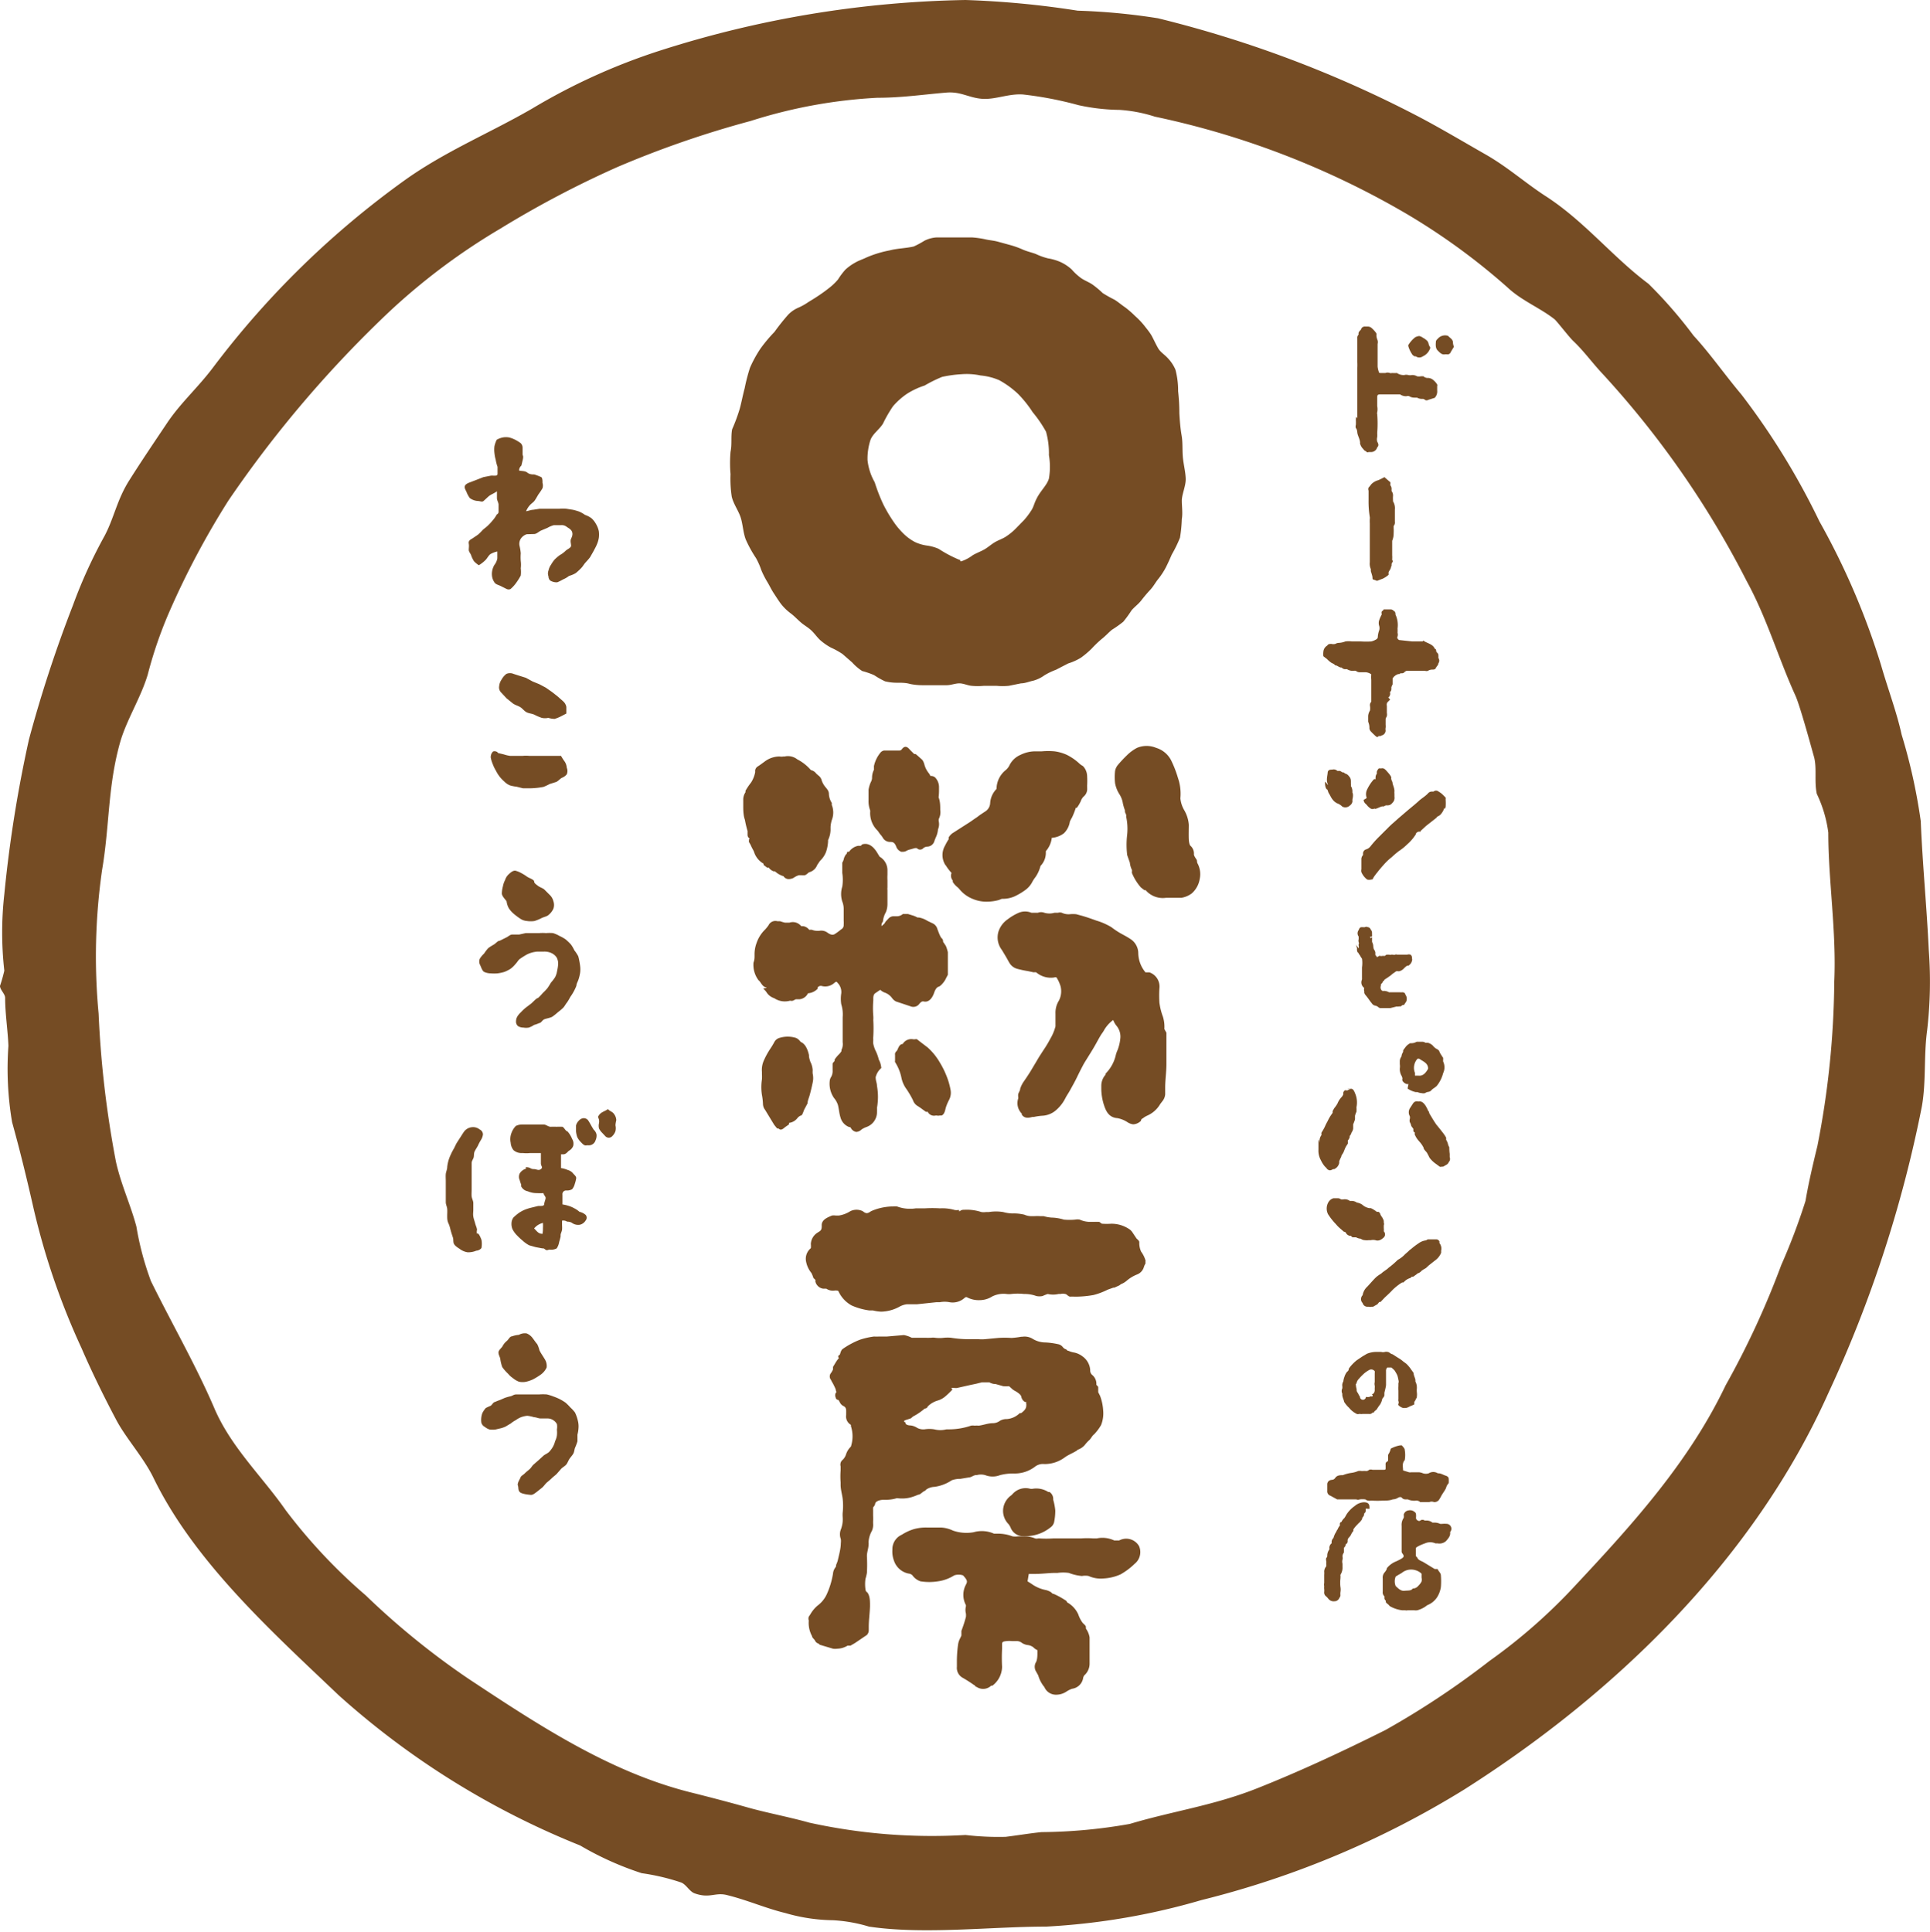
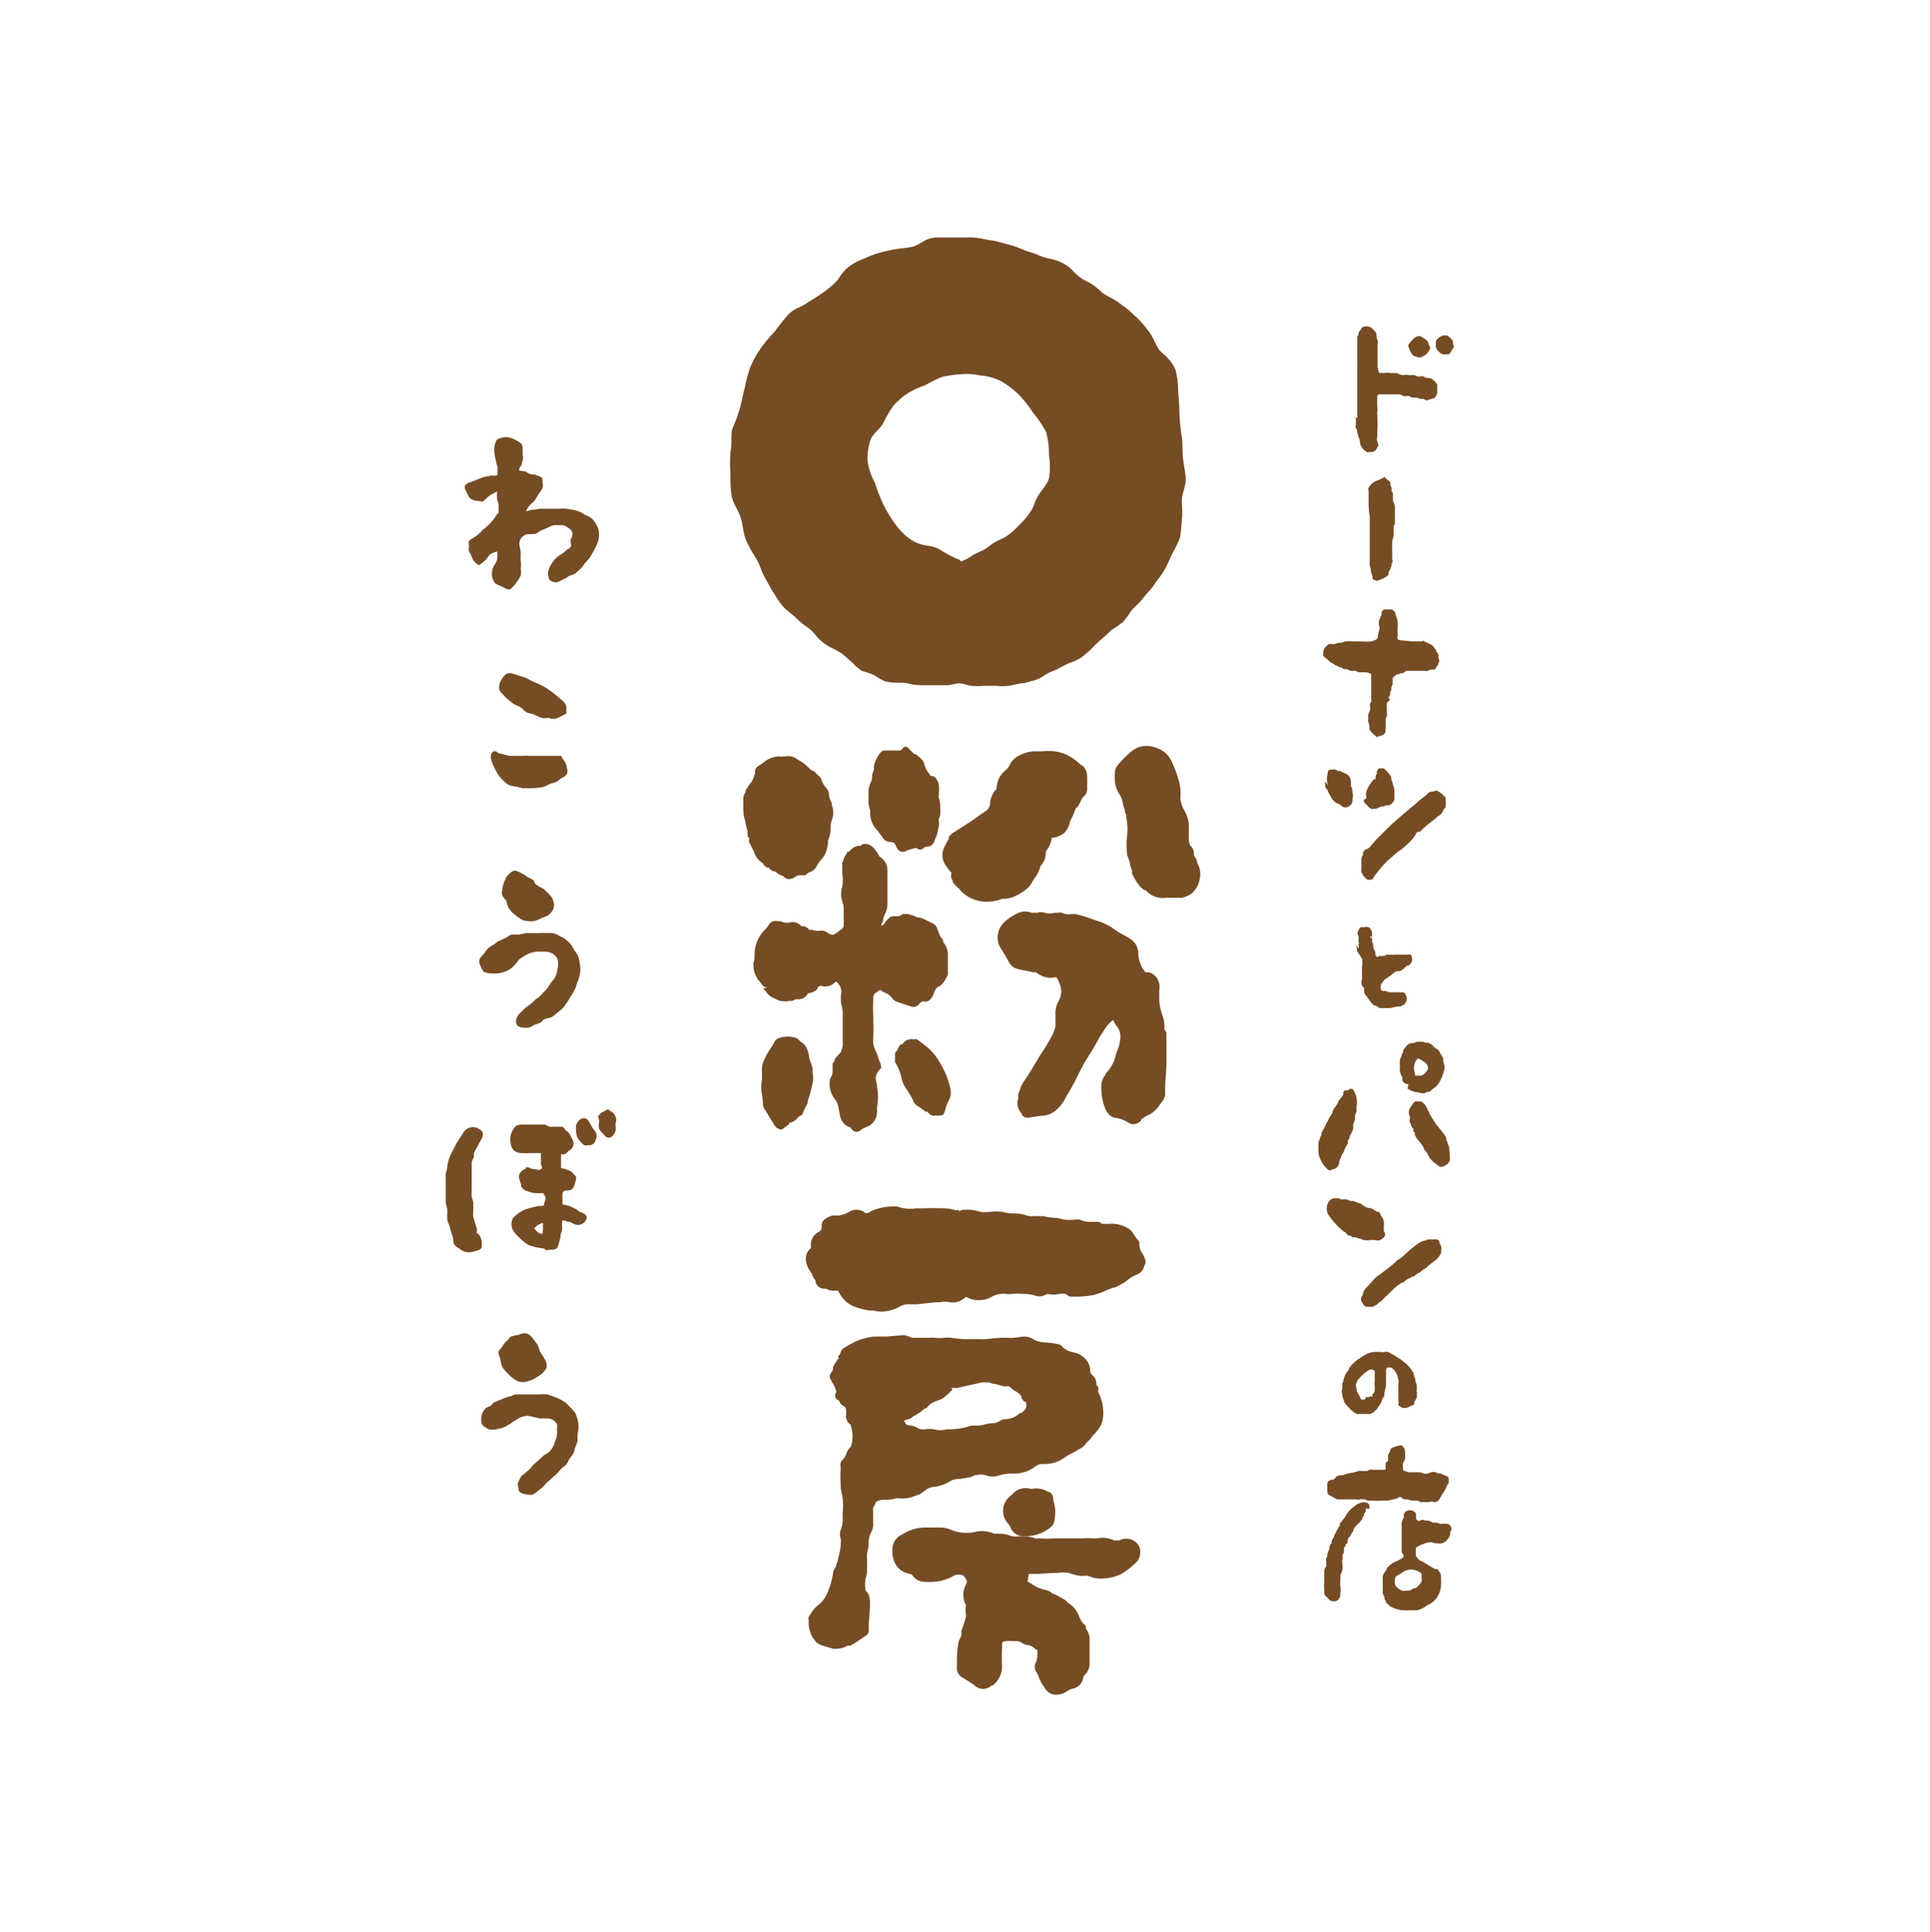
<svg xmlns="http://www.w3.org/2000/svg" viewBox="0 0 93.95 94.07">
  <defs>
    <style>.cls-1{fill:#754c24;}</style>
  </defs>
  <title>アセット 4</title>
  <g id="レイヤー_2" data-name="レイヤー 2">
    <g id="レイヤー_1-2" data-name="レイヤー 1">
-       <path class="cls-1" d="M47,0A51.44,51.44,0,0,0,32.14,2.46,30,30,0,0,0,25.9,5.29c-2.06,1.19-4.19,2.06-6.15,3.45a43.21,43.21,0,0,0-9.37,9.14c-.75,1-1.58,1.72-2.25,2.72s-1.24,1.84-1.84,2.79-.73,1.81-1.2,2.7a24,24,0,0,0-1.54,3.38A63.28,63.28,0,0,0,1.41,36a63,63,0,0,0-1.2,7.54,16.62,16.62,0,0,0,0,3.72A7.37,7.37,0,0,1,0,48c0,.19.25.39.25.58,0,.77.13,1.58.16,2.34a15.49,15.49,0,0,0,.18,3.72c.37,1.33.7,2.68,1,4a35,35,0,0,0,2.38,7c.5,1.16,1.12,2.42,1.71,3.53.48.89,1.33,1.82,1.8,2.8,2,4.1,5.79,7.5,9,10.56a39.64,39.64,0,0,0,11.76,7.32,15.08,15.08,0,0,0,3,1.35,10.6,10.6,0,0,1,1.91.45c.25.09.41.44.66.53.75.27,1-.07,1.6.09,1,.25,1.87.64,2.82.87a8.63,8.63,0,0,0,2.32.35,7.35,7.35,0,0,1,1.75.31c2.68.4,5.93,0,8.63,0a33.05,33.05,0,0,0,7.55-1.29,44.85,44.85,0,0,0,12.79-5.38C78.66,82.44,85.38,75.91,89,67.83a61.27,61.27,0,0,0,4.55-13.94c.22-1.22.09-2.48.26-3.72a20.58,20.58,0,0,0,.08-3.92c-.1-2.13-.3-4.1-.39-6.27a27.51,27.51,0,0,0-.93-4.21c-.24-1.1-.68-2.26-1-3.38a35.63,35.63,0,0,0-3-7,35.34,35.34,0,0,0-3.79-6.17c-.84-1-1.53-2-2.34-2.88a22.11,22.11,0,0,0-2.19-2.52c-1.78-1.33-3.14-3.08-5.07-4.31-1-.66-1.81-1.39-2.88-2S70.09,6.22,69,5.65A56.33,56.33,0,0,0,56.37.89,30.75,30.75,0,0,0,52.46.52,44.27,44.27,0,0,0,47,0Zm0,89.34a27.83,27.83,0,0,1-7.6-.6c-1-.28-2.08-.48-3-.74s-1.88-.51-2.84-.75c-3.93-1-7.39-3.29-10.76-5.52a37.52,37.52,0,0,1-5-4.06,26.51,26.51,0,0,1-3.89-4.14c-1.14-1.64-2.68-3.08-3.49-5-.89-2.07-2.06-4.1-3.07-6.15a14.3,14.3,0,0,1-.71-2.66c-.28-1.06-.76-2.07-1-3.18a49.81,49.81,0,0,1-.84-7.19,29.62,29.62,0,0,1,.17-7c.37-2.17.27-4.06.88-6.22.31-1.08,1-2.15,1.34-3.28a20.58,20.58,0,0,1,1-2.94,40,40,0,0,1,2.93-5.54A56.16,56.16,0,0,1,19,15.13a31,31,0,0,1,5.36-4,48.91,48.91,0,0,1,5.7-3,48.56,48.56,0,0,1,6.48-2.24,24.37,24.37,0,0,1,6.17-1.13c1.17,0,2.16-.15,3.33-.25.72-.07,1.11.25,1.76.3s1.29-.26,2-.21a17.67,17.67,0,0,1,2.7.52,9.8,9.8,0,0,0,2,.23,7.09,7.09,0,0,1,1.72.33A40.94,40.94,0,0,1,68.5,10.43,31.68,31.68,0,0,1,73.39,14c.68.64,1.6,1,2.29,1.55.14.13.71.87.9,1.05.53.5.93,1.07,1.44,1.61a45.22,45.22,0,0,1,7,10.07c1,1.83,1.53,3.72,2.38,5.59.23.5.84,2.76.91,3,.14.56,0,1.17.13,1.78a6.19,6.19,0,0,1,.56,1.89c0,2.34.4,4.81.29,7.25a42.87,42.87,0,0,1-.82,8c-.22.91-.43,1.79-.58,2.68a30.52,30.52,0,0,1-1.18,3.12A41.44,41.44,0,0,1,84,67.45c-1.75,3.67-4.45,6.68-7.25,9.67a27,27,0,0,1-4.25,3.75,40.74,40.74,0,0,1-5.06,3.36c-2,1-4.13,2-6.25,2.84S57.11,88.17,55,88.8a25.37,25.37,0,0,1-4.3.4c-.59.06-1.17.16-1.75.23A13.79,13.79,0,0,1,47,89.34Z" />
      <path class="cls-1" d="M36.8,27.17a3.51,3.51,0,0,1,.26.59,4.37,4.37,0,0,0,.29.57c.11.18.2.38.32.56s.23.36.36.53a2.52,2.52,0,0,0,.47.45c.17.13.32.29.48.43s.35.24.51.39.28.33.43.47a2.8,2.8,0,0,0,.53.37,3.81,3.81,0,0,1,.56.31l.47.41a2.47,2.47,0,0,0,.49.42,4,4,0,0,1,.58.2,4,4,0,0,0,.53.3,2.43,2.43,0,0,0,.61.07c.2,0,.41,0,.61.06a3,3,0,0,0,.59.06h.59c.21,0,.41,0,.61,0s.41-.09.61-.09.39.1.59.12a3.11,3.11,0,0,0,.61,0c.2,0,.4,0,.6,0a3.12,3.12,0,0,0,.61,0l.59-.12c.2,0,.4-.09.6-.13a1.68,1.68,0,0,0,.54-.26,3.2,3.2,0,0,1,.56-.27L52,32.3a2.67,2.67,0,0,0,.62-.28,4.32,4.32,0,0,0,.52-.44,5.38,5.38,0,0,1,.49-.47c.18-.14.33-.31.5-.45a5.44,5.44,0,0,0,.55-.39,5.52,5.52,0,0,0,.4-.55c.14-.17.33-.3.47-.48s.28-.35.44-.52.26-.37.4-.54a3.47,3.47,0,0,0,.37-.57c.1-.2.19-.4.28-.61a6.21,6.21,0,0,0,.4-.82,6.84,6.84,0,0,0,.09-.91c.05-.29,0-.6,0-.9s.2-.72.19-1.06-.11-.71-.14-1.06,0-.71-.06-1.05-.09-.72-.11-1.08a9.46,9.46,0,0,0-.06-1.07A4,4,0,0,0,57.22,18a1.88,1.88,0,0,0-.37-.56c-.15-.17-.36-.29-.47-.48s-.2-.39-.3-.58-.25-.36-.38-.53a3.81,3.81,0,0,0-.44-.46,4.81,4.81,0,0,0-.48-.42c-.18-.12-.35-.27-.53-.38a6.09,6.09,0,0,1-.57-.32,4.63,4.63,0,0,0-.49-.41c-.17-.12-.37-.19-.55-.31a2.73,2.73,0,0,1-.47-.43,2.12,2.12,0,0,0-.54-.36,2.52,2.52,0,0,0-.61-.18,3.16,3.16,0,0,1-.61-.22c-.2-.07-.41-.12-.6-.2a4.31,4.31,0,0,0-.6-.22l-.62-.17c-.21-.06-.42-.07-.63-.12a4.55,4.55,0,0,0-.63-.09l-.64,0c-.09,0,.05,0,0,0-.4,0-.73,0-1.11,0a1.53,1.53,0,0,0-.58.16,4.41,4.41,0,0,1-.52.28c-.38.09-.79.09-1.17.19a5.37,5.37,0,0,0-1.12.34c-.18.09-.38.15-.55.25a2.43,2.43,0,0,0-.49.35,3.53,3.53,0,0,0-.36.48,2.78,2.78,0,0,1-.43.41c-.3.24-.63.46-1,.68a2.9,2.9,0,0,1-.52.29,1.5,1.5,0,0,0-.48.34,10.44,10.44,0,0,0-.66.83,7.3,7.3,0,0,0-.68.81,6,6,0,0,0-.51.93,8.62,8.62,0,0,0-.26,1c-.09.33-.15.67-.24,1a8.78,8.78,0,0,1-.37,1c-.07.35,0,.73-.08,1.1a6.67,6.67,0,0,0,0,1.09,5.7,5.7,0,0,0,.06,1.09c.08.35.32.67.43,1s.12.73.25,1.08A5.88,5.88,0,0,0,36.8,27.17Zm5.57-5.74c.11-.31.43-.51.61-.8a6.47,6.47,0,0,1,.49-.85,3.46,3.46,0,0,1,.7-.62,3.8,3.8,0,0,1,.84-.39,6.71,6.71,0,0,1,.85-.42,5.91,5.91,0,0,1,.94-.13,3.26,3.26,0,0,1,.93.06,3,3,0,0,1,.91.23,4.43,4.43,0,0,1,.92.67,5.55,5.55,0,0,1,.71.89,5.93,5.93,0,0,1,.65.95,3.92,3.92,0,0,1,.14,1.14,3.35,3.35,0,0,1,0,1.14c-.1.34-.43.61-.61,1-.1.19-.14.39-.24.54a3.53,3.53,0,0,1-.36.48l-.42.43a2.89,2.89,0,0,1-.47.38c-.17.11-.37.17-.55.28s-.33.25-.51.35-.38.17-.56.28a1.93,1.93,0,0,1-.55.29c-.09,0,0-.07-.1-.08a6.06,6.06,0,0,1-1-.53,2.16,2.16,0,0,0-.58-.16,2,2,0,0,1-.57-.17A2.35,2.35,0,0,1,44,26a4,4,0,0,1-.39-.44,7.1,7.1,0,0,1-.61-1,8.39,8.39,0,0,1-.42-1.08,2.75,2.75,0,0,1-.35-1.08A2.93,2.93,0,0,1,42.37,21.43Z" />
      <path class="cls-1" d="M37.15,48.13a1.17,1.17,0,0,1,.15.16.7.7,0,0,0,.39.31.93.93,0,0,0,.77.12.26.26,0,0,0,.14,0,.11.11,0,0,1,0,0l.14-.07h.09s.06,0,.1,0a.51.51,0,0,0,.4-.29l0,0a.72.72,0,0,0,.47-.22s0,0,0-.06a.19.19,0,0,1,.22-.07.66.66,0,0,0,.6-.16c.08-.06.1-.07.15,0a.63.63,0,0,1,.18.52,1.74,1.74,0,0,0,0,.52,1.66,1.66,0,0,1,.07.64c0,.29,0,.58,0,.88s0,.16,0,.33a.64.64,0,0,1-.06.38l0,.06a.73.73,0,0,1-.1.13,2,2,0,0,0-.23.27s0,0,0,.05-.1.11-.1.16,0,.22,0,.32,0,0,0,0a.58.58,0,0,1-.07.32.43.43,0,0,0-.07.2,1.22,1.22,0,0,0,.21.83,1,1,0,0,1,.19.34c.05.2.06.4.12.59a.69.69,0,0,0,.42.48l0,0s.08,0,.09.05a.37.37,0,0,0,.26.19h0a.4.4,0,0,0,.26-.12,1.07,1.07,0,0,1,.24-.12.77.77,0,0,0,.51-.68l0,0,0-.06a1.29,1.29,0,0,0,0-.19,3,3,0,0,0,0-1.07c0-.12-.05-.23-.06-.35s0-.07,0-.09A.85.85,0,0,1,42.9,52a1,1,0,0,0-.12-.41,2.09,2.09,0,0,0-.17-.46,1.6,1.6,0,0,1-.1-.31s0,0,0,0a.57.57,0,0,1,0-.18,1,1,0,0,1,0-.17,7,7,0,0,0,0-.81,1.34,1.34,0,0,0,0-.2,4.59,4.59,0,0,1,0-.75s0-.07,0-.1c0-.19.07-.23.09-.25l.25-.17h0a.63.63,0,0,0,.2.13.75.75,0,0,1,.38.28.52.52,0,0,0,.19.16l.69.23a.36.36,0,0,0,.43-.1c.09-.12.16-.15.23-.13.3.06.45-.27.5-.42s.13-.28.22-.3.29-.24.36-.41l.09-.17s0-.09,0-.12v-.16c0-.22,0-.44,0-.66s0-.11,0-.16l0,0a2.17,2.17,0,0,0-.07-.24s0,0,0,0a.42.42,0,0,0-.07-.13,1,1,0,0,0-.09-.13c0-.05,0-.12-.07-.18s-.16-.32-.21-.45a.42.42,0,0,0-.24-.28l-.25-.12a1.13,1.13,0,0,0-.41-.16h0a.08.08,0,0,0,0,0l-.07,0a1.21,1.21,0,0,0-.2-.09l-.26-.08s0,0-.07,0-.12,0-.18,0a.44.44,0,0,1-.3.11h-.18a.35.35,0,0,0-.2.09l-.16.17a1.05,1.05,0,0,1-.07.11l-.13.11v0c0-.06,0-.14.07-.22a1.08,1.08,0,0,1,.14-.45A1.06,1.06,0,0,0,43.2,44s0-.12,0-.17,0-.07,0-.27,0-.15,0-.23a.5.5,0,0,1,0-.12s0,0,0-.08,0-.18,0-.27a2.51,2.51,0,0,1,0-.27c0-.07,0-.14,0-.21a.76.76,0,0,0-.38-.67l-.08-.13c-.1-.17-.34-.57-.73-.48-.05,0-.08.06-.11.08l-.07,0h-.06a.71.71,0,0,0-.44.29s-.06,0-.08,0,0,.09-.09.15l-.07.14A.67.67,0,0,1,41,42s0,.1,0,.21,0,.11,0,.17,0,.06,0,.12a2.14,2.14,0,0,1,0,.67,1.19,1.19,0,0,0,0,.72,1,1,0,0,1,.07.34c0,.2,0,.4,0,.6a1.28,1.28,0,0,1,0,.19.24.24,0,0,1-.06.18.42.42,0,0,1-.08.06,2.86,2.86,0,0,1-.3.22c-.12.07-.25,0-.36-.08a.51.51,0,0,0-.4-.08c-.11,0-.22,0-.34-.05a.58.58,0,0,0-.14,0,.44.44,0,0,0-.31-.18l-.08,0h0a.52.52,0,0,0-.57-.17h-.08s-.1,0-.14,0a2.17,2.17,0,0,1-.24-.07c-.06,0-.07,0-.13,0a.37.37,0,0,0-.43.2,1.92,1.92,0,0,1-.18.22,1.64,1.64,0,0,0-.4.64,1.56,1.56,0,0,0-.1.57s0,0,0,.06,0,.21-.05.32a1.25,1.25,0,0,0,.24.86.43.43,0,0,1,.09.1c.07.1.14.22.27.25S37.14,48.12,37.15,48.13Z" />
      <path class="cls-1" d="M36.7,41.46a1,1,0,0,0,.47.59.21.21,0,0,0,0,.06l.17.13.08,0a.52.52,0,0,0,.23.18l.06,0a.94.94,0,0,1,.12.09,1.11,1.11,0,0,0,.31.15.3.3,0,0,0,.26.14.54.54,0,0,0,.23-.06.9.9,0,0,1,.26-.13h.12a1.13,1.13,0,0,0,.18,0,.6.6,0,0,0,.13-.09l.06-.05a.57.57,0,0,0,.39-.33.41.41,0,0,1,.07-.11l0,0a.71.71,0,0,1,.1-.14,1.17,1.17,0,0,0,.27-.41,1.92,1.92,0,0,0,.1-.52v-.06a1.21,1.21,0,0,0,.12-.48c0-.08,0-.08,0-.16a1.5,1.5,0,0,1,.06-.33,1,1,0,0,0,0-.74s0,0,0-.1a.88.88,0,0,1-.14-.43.36.36,0,0,0-.06-.2,1.47,1.47,0,0,0-.1-.13A1,1,0,0,1,40,38a.42.42,0,0,0-.17-.25l-.1-.09a.44.44,0,0,0-.26-.17s0,0,0,0a2.18,2.18,0,0,0-.66-.52s0,0,0,0a.73.73,0,0,0-.61-.14l-.07,0a.45.45,0,0,1-.18,0,1.21,1.21,0,0,0-.73.25l-.22.16-.15.1a.31.31,0,0,0-.09.16s0,0,0,.1a1.42,1.42,0,0,1-.2.5,3.12,3.12,0,0,0-.27.4s0,0,0,.07a.65.65,0,0,0-.11.39v.07h0c0,.09,0,.17,0,.26s0,.42.08.62a4.9,4.9,0,0,0,.13.55l0,.15c0,.07,0,.13.07.19s0,0,0,.1,0,0,0,0a.36.36,0,0,0,0,.1,1.29,1.29,0,0,1,.09.16C36.61,41.3,36.66,41.37,36.7,41.46Z" />
      <path class="cls-1" d="M52.08,40a2.12,2.12,0,0,1,.11-.21,4,4,0,0,0,.18-.46l.05,0a1.9,1.9,0,0,0,.19-.32.6.6,0,0,1,.13-.22.48.48,0,0,0,.18-.44.22.22,0,0,0,0-.08,4.1,4.1,0,0,0,0-.49.73.73,0,0,0-.2-.48,1.3,1.3,0,0,1-.15-.1,2.6,2.6,0,0,0-.64-.45,2.13,2.13,0,0,0-.59-.17,3.35,3.35,0,0,0-.63,0l-.27,0a1.62,1.62,0,0,0-.76.17,1.06,1.06,0,0,0-.55.53.71.71,0,0,1-.17.21,1.19,1.19,0,0,0-.45.92,1.08,1.08,0,0,0-.31.69.51.51,0,0,1-.26.42l-.24.16-.16.12c-.14.09-.28.2-.43.29l-.75.48a.73.73,0,0,0-.18.2s0,0,0,.09a2.28,2.28,0,0,0-.17.3s0,0,0,0a.91.91,0,0,0,0,.94.42.42,0,0,1,.06.08,2.16,2.16,0,0,0,.25.32.36.36,0,0,0,.06.37s0,0,0,.07a1,1,0,0,0,.2.23.93.93,0,0,1,.14.14,1.58,1.58,0,0,0,.62.45,1.71,1.71,0,0,0,.67.14,2.31,2.31,0,0,0,.61-.08l.15-.06a1.43,1.43,0,0,0,.6-.11,3,3,0,0,0,.53-.31,1.12,1.12,0,0,0,.36-.42,1.53,1.53,0,0,1,.14-.21,1.64,1.64,0,0,0,.25-.55.91.91,0,0,0,.26-.65s0,0,0-.07,0,0,0,0a1.18,1.18,0,0,0,.29-.65s0,0-.06,0h.08a1.12,1.12,0,0,0,.57-.22A1,1,0,0,0,52.08,40Z" />
      <path class="cls-1" d="M45.16,51l-.38-.29-.14-.11a.16.16,0,0,0-.1,0h-.08a.49.49,0,0,0-.52.23c-.14,0-.2.16-.24.25a.35.35,0,0,1-.07.11.18.18,0,0,0-.06.17l0,.28a.17.17,0,0,0,0,.07,2.22,2.22,0,0,1,.31.76,1.4,1.4,0,0,0,.25.56,4.6,4.6,0,0,1,.31.53.52.52,0,0,0,.25.3l.12.08.26.19.09,0a.34.34,0,0,0,.39.18h.05a.25.25,0,0,0,.14,0l.1,0c.13-.06.16-.22.2-.38a2.17,2.17,0,0,1,.16-.38.75.75,0,0,0,.07-.5,3.5,3.5,0,0,0-.2-.68,4.24,4.24,0,0,0-.32-.64A3,3,0,0,0,45.16,51Z" />
      <path class="cls-1" d="M45.71,38.51c0-.07,0-.14,0-.21a.69.69,0,0,0-.19-.45.31.31,0,0,0-.23-.07l0,0a.5.5,0,0,0-.08-.14,1.13,1.13,0,0,1-.21-.41.71.71,0,0,0-.1-.23l-.21-.19-.12-.1-.07,0-.2-.2c-.06-.07-.13-.15-.22-.15h0c-.09,0-.15.08-.19.13s-.08.05-.14.05l-.2,0h-.25l-.27,0a.31.31,0,0,0-.16.09,1.55,1.55,0,0,0-.33.68.29.29,0,0,1,0,.09.17.17,0,0,1,0,.08.88.88,0,0,0-.09.41.47.47,0,0,1-.06.19,1.45,1.45,0,0,0-.11.37c0,.1,0,.21,0,.32s0,.12,0,.18a1.27,1.27,0,0,0,.08.51,0,0,0,0,1,0,.05,1.19,1.19,0,0,0,.3.87.69.69,0,0,1,.11.13,1.24,1.24,0,0,0,.14.18l.06.09a.4.4,0,0,0,.34.21c.13,0,.22,0,.31.21a.42.42,0,0,0,.25.27l.09,0a.34.34,0,0,0,.19-.06,1,1,0,0,1,.18-.06l.21-.06c.08,0,.07,0,.09,0a.21.21,0,0,0,.32,0,.33.33,0,0,1,.19-.07.37.37,0,0,0,.35-.29l.06-.15a1.11,1.11,0,0,0,.11-.4l0,0A.64.64,0,0,0,45.7,40a.32.32,0,0,1,0-.13.72.72,0,0,0,.07-.44c0-.2,0-.41-.08-.61A2.66,2.66,0,0,0,45.71,38.51Z" />
      <path class="cls-1" d="M56.68,50.1a1.68,1.68,0,0,0-.07-.6,3,3,0,0,1-.17-.68,5.45,5.45,0,0,1,0-.71.73.73,0,0,0-.49-.77h-.1l-.09,0a1.5,1.5,0,0,1-.35-.94A.83.83,0,0,0,55,45.7c-.15-.1-.31-.18-.47-.27a4,4,0,0,1-.43-.29,3.17,3.17,0,0,0-.73-.32c-.25-.09-.5-.18-.76-.25l-.22-.06a1.66,1.66,0,0,0-.32,0,.76.76,0,0,1-.38-.07.31.31,0,0,0-.19,0s-.11,0-.17,0a.88.88,0,0,1-.49,0,.44.44,0,0,0-.32,0h-.1l-.12,0s-.08,0-.09,0v0a.79.79,0,0,0-.62,0,2.55,2.55,0,0,0-.54.32,1.16,1.16,0,0,0-.45.61,1,1,0,0,0,.17.88l.18.3c.08.13.14.26.22.38a.64.64,0,0,0,.35.24,4.82,4.82,0,0,0,.52.11l.28.06a.42.42,0,0,1,.12,0,1.1,1.1,0,0,0,.88.25.14.14,0,0,1,.11,0,1.68,1.68,0,0,1,.2.44,1,1,0,0,1-.08.68,1.12,1.12,0,0,0-.17.64v.08c0,.18,0,.36,0,.54a2.34,2.34,0,0,1-.25.6,5.9,5.9,0,0,1-.33.55c-.07.11-.2.3-.32.51l-.31.52c-.13.21-.26.4-.33.5a1.35,1.35,0,0,0-.18.36c0,.09-.07.17-.09.25s0,.14,0,.21a.72.72,0,0,0,.17.75s0,0,0,.05c.15.21.36.15.52.11h.07a2.69,2.69,0,0,1,.44-.06,1.1,1.1,0,0,0,.66-.29,1.89,1.89,0,0,0,.44-.58c.11-.2.12-.19.23-.39s.23-.41.33-.62.26-.52.32-.63.28-.45.46-.75.33-.61.45-.77a1.4,1.4,0,0,0,.1-.16,1.62,1.62,0,0,1,.43-.47l0,0a1,1,0,0,0,.15.27h0a.82.82,0,0,1,.2.58,2.14,2.14,0,0,1-.14.62,1.43,1.43,0,0,0-.08.22,1.86,1.86,0,0,1-.5.92s0,0,0,.05a.81.81,0,0,0-.21.54c0,.08,0,.08,0,.15a2.69,2.69,0,0,0,.12.76c.08.24.2.64.67.67a1.37,1.37,0,0,1,.49.2l0,0a.63.63,0,0,0,.28.1.58.58,0,0,0,.37-.17s0-.09.09-.12a1,1,0,0,1,.23-.14,1.36,1.36,0,0,0,.62-.56l.13-.17a.61.61,0,0,0,.11-.3c0-.16,0-.16,0-.32,0-.38.06-.77.06-1.15s0-.51,0-.77,0-.51,0-.76Z" />
      <path class="cls-1" d="M39.31,53.72c0-.13.07-.27.11-.42s.1-.39.14-.59a1,1,0,0,0,0-.44.9.9,0,0,1,0-.16,1,1,0,0,0-.11-.41,1.51,1.51,0,0,1-.07-.26l0-.07c-.08-.35-.21-.56-.4-.64,0,0,0,0,0,0l-.07-.08a.46.46,0,0,0-.17-.12,1.35,1.35,0,0,0-.79,0,.41.41,0,0,0-.26.21,3.62,3.62,0,0,1-.2.33,3.74,3.74,0,0,0-.31.57,1.12,1.12,0,0,0-.09.55s0,0,0,.11a2.5,2.5,0,0,1,0,.25,2.41,2.41,0,0,0,0,.76,3,3,0,0,1,.05.43.48.48,0,0,0,.1.29l.45.74.14.17s0,0,.06,0A.27.27,0,0,0,38,55a.28.28,0,0,0,.14-.06c.13-.11.14-.1.27-.2a.23.23,0,0,1,0-.07.61.61,0,0,0,.42-.25.5.5,0,0,1,.13-.1c.1,0,.13-.16.19-.3Z" />
      <path class="cls-1" d="M58.26,41.87c-.08-.12-.15-.22-.14-.29a.5.5,0,0,0-.18-.41s-.06-.08-.07-.31,0-.47,0-.7a1.65,1.65,0,0,0-.22-.71,1.4,1.4,0,0,1-.19-.58,2.37,2.37,0,0,0-.12-1A5.31,5.31,0,0,0,57,37a1.22,1.22,0,0,0-.72-.59,1.21,1.21,0,0,0-.93,0,2.09,2.09,0,0,0-.5.37,6.17,6.17,0,0,0-.43.46.63.63,0,0,0-.14.3,2.94,2.94,0,0,0,0,.59,1.51,1.51,0,0,0,.22.55,1.16,1.16,0,0,1,.16.43,2.31,2.31,0,0,0,.1.34.26.26,0,0,1,0,.08l.06.14a.31.31,0,0,1,0,.09,2.8,2.8,0,0,1,.05.87,4.15,4.15,0,0,0,0,1L55,42a1,1,0,0,0,.1.35.31.31,0,0,1,0,.1s0,0,0,.05a2.55,2.55,0,0,0,.44.71l.17.13s.05,0,.06,0a1.1,1.1,0,0,0,1,.37H57c.16,0,.34,0,.51,0a1.13,1.13,0,0,0,.5-.21,1.19,1.19,0,0,0,.39-.7,1.11,1.11,0,0,0-.12-.79Z" />
      <path class="cls-1" d="M55.46,60.48c0-.08-.1-.14-.14-.19l-.2-.3a.6.6,0,0,0-.11-.12,1.55,1.55,0,0,0-.92-.29s0,0,0,0a3.34,3.34,0,0,1-.43,0c-.06,0-.1-.08-.16-.09a2.17,2.17,0,0,0-.26,0h-.15a1.25,1.25,0,0,1-.53-.11.56.56,0,0,0-.22,0s0,0,0,0a3,3,0,0,1-.55,0,2.22,2.22,0,0,0-.61-.1,1.85,1.85,0,0,1-.38-.07l-.18,0a2.11,2.11,0,0,0-.25,0h-.21a.82.82,0,0,1-.29-.07,2.18,2.18,0,0,0-.6-.06h0a1.93,1.93,0,0,1-.44-.07,2.21,2.21,0,0,0-.69,0H48a.73.73,0,0,1-.23,0,2.24,2.24,0,0,0-.81-.11c-.08,0-.15,0-.23.06s0-.05-.07-.05a.57.57,0,0,1-.19,0,2.19,2.19,0,0,0-.72-.08,6,6,0,0,0-.73,0c-.08,0-.08,0-.17,0s-.18,0-.27,0a1.82,1.82,0,0,1-.91-.09,1.38,1.38,0,0,0-.2,0s0,0-.07,0a2.68,2.68,0,0,0-1,.23h0c-.17.12-.24.13-.4,0a.69.69,0,0,0-.61,0,1.46,1.46,0,0,1-.55.21l-.09,0h-.07a.74.74,0,0,0-.18,0c-.21.09-.51.2-.5.48s-.08.26-.27.4a.69.69,0,0,0-.26.51.91.91,0,0,1,0,.2.67.67,0,0,0-.24.6,1.25,1.25,0,0,0,.27.61,1.86,1.86,0,0,1,.1.25s.07.05.09.09a.13.13,0,0,1,0,.07.46.46,0,0,0,.37.35l.16,0a.59.59,0,0,0,.43.09c.11,0,.16,0,.18.07a1.5,1.5,0,0,0,.63.66,3.17,3.17,0,0,0,.85.24l.18,0a1.84,1.84,0,0,0,.41.06,1.93,1.93,0,0,0,.9-.25,1,1,0,0,1,.34-.11c.1,0,.2,0,.3,0l.2,0,.94-.1.17,0a1.24,1.24,0,0,1,.47,0,.86.86,0,0,0,.7-.18c.07-.06.1-.09.17-.05a1.22,1.22,0,0,0,.61.13,1.15,1.15,0,0,0,.6-.18A1.23,1.23,0,0,1,49,63h0a.93.93,0,0,0,.23,0,2.77,2.77,0,0,1,.62,0,1.64,1.64,0,0,1,.6.1.75.75,0,0,0,.3,0A2.17,2.17,0,0,1,51,63a1.2,1.2,0,0,0,.53,0h.1a.41.41,0,0,1,.22,0c.08,0,.15.13.25.13a1.08,1.08,0,0,1,.19,0,5,5,0,0,0,.94-.08,3.38,3.38,0,0,0,.69-.26l.28-.1h.05l.24-.11s0,0,.08-.06a.92.92,0,0,0,.27-.16,1.79,1.79,0,0,1,.51-.31.55.55,0,0,0,.33-.35.71.71,0,0,1,.08-.18c0-.05,0-.05,0-.1a.13.13,0,0,0,0-.06,1.38,1.38,0,0,0-.21-.42A1,1,0,0,1,55.46,60.48Z" />
      <path class="cls-1" d="M51.09,72.64l-.06,0a1.09,1.09,0,0,0-.74-.16.36.36,0,0,1-.15,0,.85.85,0,0,0-.85.26l-.06.06a.94.94,0,0,0-.4.69.92.92,0,0,0,.27.72,1,1,0,0,1,.09.15.65.65,0,0,0,.65.43H50a1.93,1.93,0,0,0,1.13-.42.44.44,0,0,0,.18-.25,2.72,2.72,0,0,0,.06-.58,2.82,2.82,0,0,0-.1-.52s0,0,0-.06A.41.41,0,0,0,51.09,72.64Z" />
      <path class="cls-1" d="M44.7,72.77c.11,0,.2-.14.31-.18a.23.23,0,0,0,.08-.07.76.76,0,0,1,.4-.13,2,2,0,0,0,.84-.32,1.21,1.21,0,0,1,.36-.07h.06l.42-.07c.1,0,.2-.09.31-.11s0,0,.06,0a.76.76,0,0,1,.42,0,1,1,0,0,0,.72,0,2.54,2.54,0,0,1,.7-.08,1.62,1.62,0,0,0,1-.33.63.63,0,0,1,.46-.13,1.65,1.65,0,0,0,1-.33c.15-.11.35-.19.52-.29s0,0,.11-.08a.8.8,0,0,0,.33-.22,1.89,1.89,0,0,1,.24-.26c.06-.06.1-.14.15-.2s.08-.07.11-.11a2.26,2.26,0,0,0,.3-.41,1.54,1.54,0,0,0,.1-.72,2.37,2.37,0,0,0-.15-.7l-.09-.18c0-.08,0-.16,0-.23s-.08-.09-.09-.14a.56.56,0,0,0-.18-.45.29.29,0,0,1-.12-.26.89.89,0,0,0-.37-.66,1,1,0,0,0-.41-.19,1,1,0,0,1-.27-.08s-.07,0-.11-.07a.32.32,0,0,1-.17-.11.39.39,0,0,0-.25-.15,3.65,3.65,0,0,0-.59-.08,1.2,1.2,0,0,1-.62-.17.75.75,0,0,0-.51-.11s0,0-.05,0a4.19,4.19,0,0,1-.48.06,4.73,4.73,0,0,0-.65,0l-.64.06a1.72,1.72,0,0,1-.32,0c-.06,0-.07,0-.13,0h-.21a5.43,5.43,0,0,1-1-.07,1.77,1.77,0,0,0-.33,0,1.72,1.72,0,0,1-.45,0,.58.58,0,0,0-.18,0l-.06,0a1.36,1.36,0,0,1-.2,0h-.69A1.36,1.36,0,0,0,44,65l-.82.07c-.19,0-.2,0-.39,0,0,0,0,0,0,0a1.66,1.66,0,0,1-.24,0,3.7,3.7,0,0,0-.7.16,4,4,0,0,0-.82.44l0,0c-.09.06-.11.18-.14.26s0,0-.06.06,0,.1,0,.14l-.06.07a2.26,2.26,0,0,0-.13.2l-.09.15s0,.09,0,.12a1,1,0,0,1-.1.18.26.26,0,0,0,0,.33,1.09,1.09,0,0,0,.08.15,3,3,0,0,1,.15.31c0,.09.07.13,0,.18a.26.26,0,0,0,0,.22.13.13,0,0,0,.09.11c.06,0,.08.07.12.14a.37.37,0,0,0,.18.17c.14.08.12.19.12.37,0,0,0,0,0,.06a.47.47,0,0,0,.23.48.14.14,0,0,1,0,.06,1.61,1.61,0,0,1,0,1l0,0s0,0,0,0a.92.92,0,0,0-.24.39.63.63,0,0,1-.2.29.31.31,0,0,0-.06.28c0,.06,0,.13,0,.2a3.86,3.86,0,0,0,0,.58c0,.06,0,.06,0,.12,0,.23.07.45.1.68a3,3,0,0,1,0,.68,1.48,1.48,0,0,0,0,.21,1.7,1.7,0,0,1,0,.22,1.4,1.4,0,0,1-.09.39.64.64,0,0,0,0,.46.83.83,0,0,1,0,.2c0,.26-.08.54-.15.85a1.45,1.45,0,0,1-.08.21s0,0,0,.06a.53.53,0,0,1-.06.1.58.58,0,0,0-.09.26,3.93,3.93,0,0,1-.3,1,1.43,1.43,0,0,1-.45.56,1.57,1.57,0,0,0-.35.42l-.08.12a.29.29,0,0,0,0,.19s0,0,0,0a1.34,1.34,0,0,0,.16.76c0,.08.12.15.15.23a.27.27,0,0,0,.16.13s0,0,.07.06l.64.19a.74.74,0,0,0,.21,0,1,1,0,0,0,.5-.15s.1,0,.14,0l.21-.12.59-.4a.34.34,0,0,0,.09-.24c0-.08,0-.08,0-.15,0-.33.05-.67.06-1,0,0,0,0,0-.06,0-.2,0-.45-.13-.62a.18.18,0,0,1-.09-.15,1.84,1.84,0,0,1,0-.51,2.46,2.46,0,0,0,.07-.29,7.5,7.5,0,0,0,0-.82c0-.18.07-.35.08-.53s0-.07,0-.14a1.24,1.24,0,0,1,.16-.55.72.72,0,0,0,.06-.37s0-.07,0-.1a2.36,2.36,0,0,0,0-.28c0-.1,0-.2,0-.29a.11.11,0,0,1,0-.05l0,0,0-.06a.37.37,0,0,0,.1-.16c0-.09.11-.19.38-.21h.17a1.81,1.81,0,0,0,.51-.08C44.13,73,44.42,72.89,44.7,72.77Zm-.35-3.72s.09-.09.14-.11a2.77,2.77,0,0,0,.52-.36s.1,0,.14-.08,0,0,.07-.08a1.14,1.14,0,0,1,.42-.23A1,1,0,0,0,46,68c.11-.09.21-.19.31-.29s0-.11,0-.13.14,0,.26,0l.62-.14.33-.07.28-.07c.19,0,.27,0,.36,0a.63.63,0,0,0,.23.08s0,0,.06,0l.39.11a2.66,2.66,0,0,0,.28,0s0,0,0,0l.18.16c.11.08.13.07.24.15s.17.14.18.22a.37.37,0,0,0,.18.24s0,0,.06,0a.22.22,0,0,0,0,.11c0,.14,0,.24-.25.43,0,0,0,0-.07,0a1,1,0,0,1-.63.29.64.64,0,0,0-.33.08.58.58,0,0,1-.35.12c-.23,0-.45.09-.68.12a1.48,1.48,0,0,0-.21,0,.59.59,0,0,0-.17,0,3.31,3.31,0,0,1-1.05.18c-.08,0-.08,0-.15,0a1.18,1.18,0,0,1-.59,0,1.49,1.49,0,0,0-.48,0H45a.65.65,0,0,1-.35-.07.73.73,0,0,0-.33-.12s0,0,0,0-.22,0-.24-.11,0,0-.06-.07S44.14,69.13,44.35,69.05Z" />
      <path class="cls-1" d="M54.48,75c-.16,0-.22,0-.24,0a1.34,1.34,0,0,0-.85-.1l-.18,0a3.79,3.79,0,0,0-.58,0c-.23,0-.45,0-.68,0s-.45,0-.68,0a5.17,5.17,0,0,1-.68,0h-.05a.3.3,0,0,1-.15,0,1.38,1.38,0,0,0-.6-.1h-.24a.86.86,0,0,1-.26,0,2,2,0,0,0-.78-.13l-.12,0a1.46,1.46,0,0,0-1-.07h0a2,2,0,0,1-1-.08,1.51,1.51,0,0,0-.59-.15l-.24,0-.45,0a2.18,2.18,0,0,0-.63.08,2.34,2.34,0,0,0-.58.27.77.77,0,0,0-.46.68s0,0,0,.05a1.29,1.29,0,0,0,.09.57.94.94,0,0,0,.69.59.33.33,0,0,1,.19.08.79.79,0,0,0,.4.3,2.72,2.72,0,0,0,.85,0,2,2,0,0,0,.79-.29.67.67,0,0,1,.43,0c.2.22.23.29.14.45a1.06,1.06,0,0,0,0,1s0,0,0,.06l0,0a.68.68,0,0,0,0,.35.76.76,0,0,1,0,.16,6,6,0,0,1-.22.68c0,.11,0,.12,0,.23l-.06.13a.91.91,0,0,0-.1.29,6,6,0,0,0-.06.77c0,.11,0,.22,0,.33a.55.55,0,0,0,.29.54,6.65,6.65,0,0,1,.56.36c.06,0,0,.05.11.08a.57.57,0,0,0,.71-.06s0,0,.06,0a1.18,1.18,0,0,0,.47-.91,8.55,8.55,0,0,1,0-.89l0-.19c0-.12,0-.16.22-.18a1.18,1.18,0,0,1,.26,0l.26,0a.41.41,0,0,1,.23.09.67.67,0,0,0,.26.1.57.57,0,0,1,.29.11.6.6,0,0,0,.2.14s0,.1,0,.16,0,.28-.06.41a.44.44,0,0,0,0,.48l.1.18a1.57,1.57,0,0,0,.3.57h0a.61.61,0,0,0,.58.37.9.9,0,0,0,.49-.15,1.22,1.22,0,0,1,.28-.14.63.63,0,0,0,.53-.49.35.35,0,0,1,.06-.16.76.76,0,0,0,.26-.56s0,0,0-.08c0-.2,0-.4,0-.61s0-.4,0-.6a1,1,0,0,0-.18-.43s0,0,0-.08-.13-.15-.18-.23a1.5,1.5,0,0,1-.19-.38,1.26,1.26,0,0,0-.55-.59s0-.06-.08-.1a3.91,3.91,0,0,0-.57-.31c-.08,0-.08-.06-.16-.1a.78.78,0,0,0-.24-.09,1.75,1.75,0,0,1-.68-.3l-.19-.12.06-.36s0,0,0,0h.06l.22,0h0c.37,0,.69-.05,1-.05h.12a2,2,0,0,1,.55,0,2.3,2.3,0,0,0,.64.15.85.85,0,0,1,.32,0,1.44,1.44,0,0,0,.73.12,2.3,2.3,0,0,0,.83-.2,3.35,3.35,0,0,0,.68-.51.73.73,0,0,0,.22-.86A.72.72,0,0,0,54.48,75Z" />
      <path class="cls-1" d="M65.34,67.9c0,.13.07.23.09.35s0,0,0,0a1.37,1.37,0,0,0,.24.29l0,0a1.08,1.08,0,0,0,.38.3h0a.12.12,0,0,0,.1,0l.07,0a.29.29,0,0,0,.1,0l.32,0a.19.19,0,0,0,.18-.07l.06,0,0,0c0-.06.11-.11.15-.17a1.7,1.7,0,0,1,.15-.22.82.82,0,0,0,.1-.24c0-.07.12-.13.11-.23h0s0-.06,0-.09.07-.26.08-.39h0l0-.13c0-.18,0-.36,0-.54a.23.23,0,0,1,.06-.18s0,0,.09,0l.11,0,0,0a1.14,1.14,0,0,1,.16.15,2.25,2.25,0,0,1,.12.21,1.05,1.05,0,0,1,.06.24,0,0,0,0,0,0,0,.24.24,0,0,1,0,.17v.13a1.69,1.69,0,0,0,0,.23s0,0,0,.06,0,.12,0,.19,0,.11,0,.16a.24.24,0,0,0,0,.09.16.16,0,0,1,0,.14.07.07,0,0,0,0,.06.55.55,0,0,0,.23.14s.07,0,.11,0h0c.11,0,.2-.08.3-.11l.13-.06a.26.26,0,0,0,0-.09c0-.07.09-.11.08-.2h0c.05,0,.05-.06.05-.1V68a.85.85,0,0,0,0-.22,1.1,1.1,0,0,1,0-.18.65.65,0,0,0-.07-.34s0,0,0-.07-.09-.23-.09-.35h0l-.13-.18a1.49,1.49,0,0,0-.23-.27l-.15-.11a1.31,1.31,0,0,0-.24-.17l-.28-.18h0c-.08,0-.15-.11-.24-.11a0,0,0,0,1,0,0,.28.28,0,0,0-.12,0,.34.34,0,0,1-.19,0l-.07,0H67a1.22,1.22,0,0,0-.46.09,0,0,0,0,0,0,0l-.22.13-.28.19a2.07,2.07,0,0,0-.38.4s0,.11-.08.15a.7.7,0,0,0-.13.24.94.94,0,0,0-.06.24v0a.34.34,0,0,0-.05.22.42.42,0,0,1,0,.12.28.28,0,0,0,0,.25A.53.53,0,0,1,65.34,67.9Zm.69-.53a.38.38,0,0,1,.11-.23,2.61,2.61,0,0,1,.23-.24,1.42,1.42,0,0,1,.28-.2.21.21,0,0,1,.27.06.19.19,0,0,1,0,.08c0,.15,0,.3,0,.45a.07.07,0,0,1,0,0,.34.34,0,0,0,0,.17.53.53,0,0,1,0,.12l0,.05s0,.06,0,.06,0,.13-.1.18,0,0,0,.08-.11,0-.15.06h0a.55.55,0,0,1-.18,0A.09.09,0,0,1,66.2,68a1,1,0,0,1-.1-.18s0,0,0,0a.21.21,0,0,1-.06-.18A1,1,0,0,1,66,67.37Z" />
      <path class="cls-1" d="M64.59,32.08a1.37,1.37,0,0,0,.18.16c.07.06.17.07.22.15l0,0c.11,0,.2.12.32.11h0a.23.23,0,0,0,.17.08h.09a.53.53,0,0,0,.32.08.35.35,0,0,1,.11,0,.29.29,0,0,0,.2.07h.29a.55.55,0,0,1,.26.1,1.47,1.47,0,0,0,0,.27c0,.12,0,.25,0,.37s0,.42,0,.63c0,0,0,.06,0,.07a.22.22,0,0,0-.06.2.78.78,0,0,1,0,.22.62.62,0,0,0-.09.26s0,.09,0,.14,0,.11,0,.15a.7.7,0,0,1,.06.32.28.28,0,0,0,.06.14,3.57,3.57,0,0,0,.28.27.14.14,0,0,0,.09,0c0-.07.1,0,.15-.06a.25.25,0,0,0,.21-.24.37.37,0,0,1,0-.14.58.58,0,0,0,0-.14c0-.09,0-.17,0-.26s.05-.11.06-.17a.4.4,0,0,0,0-.15c0-.12,0-.23,0-.35a.17.17,0,0,1,0-.1c0-.07.11-.13.16-.21a.76.76,0,0,1-.09-.09.23.23,0,0,0,.09-.21.11.11,0,0,1,0-.07c.07-.05.06-.14.06-.22a.84.84,0,0,1,.06-.14c0-.06,0-.12,0-.17s0-.09,0-.12a.51.51,0,0,1,.27-.21l.06,0c.06-.08.15,0,.23-.08s.13-.09.22-.08h.8a.21.21,0,0,0,.14,0,.39.39,0,0,1,.2-.06c.07,0,.15,0,.18-.07s.12-.14.13-.24,0,0,0,0a.21.21,0,0,0,0-.25s0,0,0-.08,0-.13-.07-.19,0-.15-.11-.19c-.09-.21-.32-.25-.49-.35s-.05,0-.08,0h-.52l-.65-.07s0,0,0,0-.13-.09-.07-.17a.3.3,0,0,0,0-.18,1.52,1.52,0,0,0,0-.21,1.22,1.22,0,0,0-.1-.68c0-.08,0-.13-.1-.19a.18.18,0,0,0-.13-.06l-.35,0c0,.05-.07.07-.09.11s0,.1,0,.14a1.6,1.6,0,0,0-.13.3.45.45,0,0,0,0,.23.39.39,0,0,1,0,.26,1.07,1.07,0,0,0-.06.31.15.15,0,0,1-.06.1.85.85,0,0,1-.26.11,4,4,0,0,1-.49,0c-.15,0-.3,0-.45,0a1.15,1.15,0,0,0-.32,0,1,1,0,0,1-.33.07.38.38,0,0,0-.16.05.42.42,0,0,1-.19,0c-.07,0-.16,0-.2.08s0,0,0,0a.38.38,0,0,0-.19.3.81.81,0,0,0,0,.22S64.56,32.06,64.59,32.08Z" />
      <path class="cls-1" d="M66.41,48.1h0a.25.25,0,0,0,0,.16s0,0,0,.08a.42.42,0,0,0,.09.14l0,0,.07.09c.07.09.13.19.21.28h0a.24.24,0,0,0,.16.11.34.34,0,0,1,.15.07.17.17,0,0,0,.14.05h.11l0,0h0l.21,0,.13,0L68,49h0l0,0h0l0,0a.12.12,0,0,0,.09,0s.06,0,.09,0l.1-.07c.06,0,.08,0,.11-.08h0a.29.29,0,0,0,.08-.14h0a.35.35,0,0,0-.06-.29s0,0,0,0,0-.1-.14-.11a.7.7,0,0,1-.14,0h-.1l-.2,0h-.14s0,0,0,0h-.08a.43.43,0,0,0-.18-.06h0l0,0h0a.22.22,0,0,0-.11,0h0a.15.15,0,0,1-.1-.09.23.23,0,0,1,0-.17l0-.07,0,0,0,0s.1-.08.1-.15h0a.08.08,0,0,0,.07-.07h0l.09-.06.19-.13.12-.1.17-.12,0,0a.29.29,0,0,1,.13,0h0s0,0,0,0h0a.43.43,0,0,0,.24-.13,1.07,1.07,0,0,1,.16-.14h0l.06,0a.38.38,0,0,0,.18-.23h0a.19.19,0,0,0,0-.14s0,0,0,0a.17.17,0,0,0-.07-.17.24.24,0,0,0-.16,0h-.49a.13.13,0,0,0-.1,0,.12.12,0,0,1-.1,0h0s-.09,0-.1,0a.08.08,0,0,1-.08,0h0l0,0h0l-.1,0,0,0,0,0h0a.13.13,0,0,0-.11.06h-.05l-.08,0a.18.18,0,0,1-.1,0s0,0,0,0l-.06,0a.3.3,0,0,1-.11.06.17.17,0,0,0-.07-.1s0,0,0-.06,0,0,0-.07,0,0,0,0h0a.35.35,0,0,0-.07-.15c-.06-.17,0-.18-.09-.36,0,0,0-.07,0-.1l0,0v0l0-.12a.08.08,0,0,1,0,0c-.05,0-.07.08-.09,0s0,0,.09-.05a.06.06,0,0,1,0,0l0-.06s0,0,0,0l0,0s0,0,0-.07a.21.21,0,0,1,0-.07.31.31,0,0,0-.07-.14.06.06,0,0,1,0,0,.16.16,0,0,0-.14-.11.15.15,0,0,0-.14,0,.25.25,0,0,1-.1,0c-.11,0-.15,0-.2.14a.08.08,0,0,1,0,0,.26.26,0,0,0,0,.32s0,0,0,0v0a.56.56,0,0,0,0,.12s0,0,0,0a.25.25,0,0,0,0,.16.1.1,0,0,1,0,.09.11.11,0,0,0,0,.08.34.34,0,0,1,0,.12S66,46,66,46s0,0,.08,0h0s-.06,0-.08,0a1.27,1.27,0,0,1,.06.18.19.19,0,0,0,0,.09h0a.15.15,0,0,0,.07.13.1.1,0,0,1,0,0,.28.28,0,0,0,.07.11s0,0,0,0a.62.62,0,0,0,.1.16,0,0,0,0,1,0,0,1.52,1.52,0,0,1,0,.43s0,0,0,0,0,.07,0,.11v.48A.33.33,0,0,0,66.41,48.1Zm.49-1.91h0Zm-.31-.9h0Z" />
      <path class="cls-1" d="M66.81,28.11c0,.07,0,.11.09.12l.13.05s0,0,0,0l.29-.11a1.27,1.27,0,0,0,.27-.18.12.12,0,0,0,0-.08c0-.11.12-.19.12-.31h0c.06-.06,0-.13.06-.21s0-.1,0-.15a1.55,1.55,0,0,0,0-.21c0-.18,0-.37,0-.56s0-.1,0-.14a.94.94,0,0,0,.07-.37,2.09,2.09,0,0,0,0-.25s0-.07,0-.1a.26.26,0,0,0,.06-.21c0-.19,0-.39,0-.59a.63.63,0,0,0-.09-.4s0,0,0-.06a1.34,1.34,0,0,1,0-.2.34.34,0,0,0-.07-.24s0-.07,0-.1a.25.25,0,0,0-.06-.18.16.16,0,0,1,0-.07.3.3,0,0,0,0-.08l-.29-.25a2.8,2.8,0,0,1-.3.15.73.73,0,0,0-.34.2,1.83,1.83,0,0,1-.13.16.2.2,0,0,0,0,.15c0,.15,0,.3,0,.46a4.71,4.71,0,0,0,.06.83.2.2,0,0,1,0,.07,2,2,0,0,0,0,.24c0,.31,0,.63,0,.94s0,.63,0,.94a.66.66,0,0,0,.05.34s0,.06,0,.09S66.8,28,66.81,28.11Z" />
      <path class="cls-1" d="M66.31,58.65a.64.64,0,0,0-.26-.1.43.43,0,0,0-.24-.08h-.1a.4.4,0,0,0-.22-.08h-.07a.28.28,0,0,1-.15,0,.24.24,0,0,0-.12-.05h-.07l-.08,0h0l-.09,0a.42.42,0,0,0-.26.22.61.61,0,0,0,0,.56,3.09,3.09,0,0,0,.38.48,1.67,1.67,0,0,0,.23.23l.08.07.08.07s.09,0,.11.08a.29.29,0,0,0,.18.12.1.1,0,0,1,.06,0,.11.11,0,0,0,.12.07l.12,0a.52.52,0,0,0,.23.07h0a.35.35,0,0,0,.2.07.61.61,0,0,0,.19,0l.1,0a.53.53,0,0,1,.22,0,.3.3,0,0,0,.21,0,.44.44,0,0,0,.16-.1h0a.22.22,0,0,0,.1-.15.21.21,0,0,0-.06-.18s0,0,0,0h0a.6.6,0,0,0,0-.16c0-.06,0-.09,0-.13a.2.2,0,0,0,0-.14h0l0,0,0-.08a.82.82,0,0,0-.09-.19s0,0,0,0a.5.5,0,0,1-.08-.14.17.17,0,0,0-.09-.11l-.08,0a1.41,1.41,0,0,0-.29-.18l-.07,0A.67.67,0,0,1,66.31,58.65Z" />
      <path class="cls-1" d="M69.84,61.38a.86.86,0,0,0,.31-.38h0a.46.46,0,0,0,0-.1.44.44,0,0,0-.08-.38l0-.08a.2.2,0,0,0-.13-.1h-.43a.36.36,0,0,0-.09.05h0l0,0,0,0a.74.74,0,0,0-.36.14h0a3.58,3.58,0,0,0-.37.28.69.69,0,0,0-.13.11l-.17.15a1.31,1.31,0,0,1-.35.27l0,0a4.15,4.15,0,0,1-.44.38l-.08.07-.21.15-.08.07a1.88,1.88,0,0,0-.23.16c-.14.13-.27.29-.44.47l0,0a.72.72,0,0,0-.23.42.27.27,0,0,0,0,.38s0,0,0,0a.24.24,0,0,0,.21.18h0c.06,0,.08,0,.1,0a.17.17,0,0,0,.12,0l.08,0,.21-.12.09-.11.06,0,.21-.22c.13-.12.26-.24.38-.37a2.71,2.71,0,0,1,.46-.36s0,0,.06,0l.1-.09a.67.67,0,0,1,.25-.13s0,0,.06-.06l.07,0,.17-.12h0A.38.38,0,0,0,69,62a.37.37,0,0,0,.2-.13l0,0s0,0,0,0l.07-.05.14-.08.14-.13Z" />
      <path class="cls-1" d="M70.55,55.86s0,0,0,0,0,0,0,0a.64.64,0,0,1-.06-.14.68.68,0,0,0-.09-.22.31.31,0,0,1,0-.1,1.19,1.19,0,0,0-.09-.15c-.06-.09-.13-.17-.19-.25l-.21-.26c-.11-.16-.21-.33-.3-.48s0-.1-.08-.16a2.1,2.1,0,0,0-.13-.26l0,0c-.07-.1-.17-.25-.36-.21a.22.22,0,0,0-.26.1h0l-.15.23a.39.39,0,0,0,0,.39.35.35,0,0,1,0,.12h0s0,0,0,0a.28.28,0,0,0,0,.17.42.42,0,0,1,.06.15.24.24,0,0,0,.06.1h0v0s0,0,.05.07l0,.12s0,0,.06.06,0,0,0,.07a1,1,0,0,0,.2.33l.06.07a1.27,1.27,0,0,1,.18.27c0,.08.1.16.16.24l.07.13.06.12a1.36,1.36,0,0,0,.33.31l.16.12a.13.13,0,0,0,.1,0h.07l.14-.08a.27.27,0,0,0,.1-.08l.08-.13a.23.23,0,0,0,0-.17l0-.16A2.21,2.21,0,0,1,70.55,55.86Z" />
      <path class="cls-1" d="M68.52,53a1.13,1.13,0,0,0,.39.17l.09,0a.53.53,0,0,0,.2.05.33.33,0,0,0,.17,0,.34.34,0,0,1,.16-.06.25.25,0,0,0,.13-.06.52.52,0,0,1,.11-.1,1.67,1.67,0,0,0,.16-.12,1.62,1.62,0,0,0,.32-.63.66.66,0,0,0,0-.57v-.08a.44.44,0,0,0,0-.1.83.83,0,0,1-.08-.12.81.81,0,0,1-.1-.18.14.14,0,0,0-.07-.09.33.33,0,0,0-.1-.06.77.77,0,0,1-.16-.15.54.54,0,0,0-.23-.13c-.05,0-.09,0-.12,0a.28.28,0,0,0-.17-.05h-.2l-.06,0a.51.51,0,0,1-.23.07l-.08,0a.63.63,0,0,0-.26.23s0,0,0,0a.6.6,0,0,0-.09.13.25.25,0,0,1,0,.07.48.48,0,0,0-.08.22.38.38,0,0,0-.08.26v.11a.7.7,0,0,1,0,.21.67.67,0,0,0,.07.33.4.4,0,0,1,.06.16.19.19,0,0,0,0,.11l0,0a.36.36,0,0,0,.21.16l.08,0ZM69,51.55a.16.16,0,0,1,.09,0h0l.11.07c.15.09.28.17.31.33a.17.17,0,0,1,0,.1c-.14.24-.27.34-.46.32h-.17a.7.7,0,0,1,0-.13A.65.65,0,0,1,69,51.55Z" />
      <path class="cls-1" d="M64.18,55.55c0,.15,0,.29,0,.43a.94.94,0,0,0,.12.51,1.28,1.28,0,0,0,.19.3l.08.08a.22.22,0,0,0,.17.11.32.32,0,0,0,.15-.06l.06,0a.42.42,0,0,0,.24-.3s0,0,0-.08a2.14,2.14,0,0,1,.1-.22c0-.07.07-.14.1-.2s.07-.18.11-.26.07-.11.11-.18a.41.41,0,0,0,0-.09s0,0,0-.06a.48.48,0,0,0,.09-.16l0-.06a.39.39,0,0,0,.09-.17.43.43,0,0,0,.08-.19s0,0,0,0h0l0,0s0-.07,0-.11,0,0,0,0l0,0,0-.1a2.34,2.34,0,0,0,.09-.24l0-.09c0-.05,0-.07,0-.08a.07.07,0,0,0,0,0s0,0,0,0a.8.8,0,0,1,.07-.2,1.42,1.42,0,0,0,0-.22,1.13,1.13,0,0,0-.08-.71.1.1,0,0,1,0,0s-.05-.16-.15-.19a.53.53,0,0,0-.21,0H65.9l-.07,0a.38.38,0,0,0-.22.07.19.19,0,0,1-.11,0c-.06,0-.1.08-.11.11a.47.47,0,0,0,0,.09.63.63,0,0,1-.07.12.93.93,0,0,0-.21.32,1.39,1.39,0,0,1-.15.22,1.29,1.29,0,0,0-.09.16s0,.06,0,.08l-.11.16a2.15,2.15,0,0,0-.14.26,2.1,2.1,0,0,0-.13.26,2.54,2.54,0,0,1-.16.28.27.27,0,0,0,0,.12v0a.48.48,0,0,0-.09.38C64.17,55.42,64.18,55.49,64.18,55.55Z" />
      <path class="cls-1" d="M70.32,39.38s.05-.06.05-.09a2.32,2.32,0,0,0,0-.37.24.24,0,0,0,0-.09l-.09-.09a1,1,0,0,0-.25-.2.19.19,0,0,0-.25,0l-.07,0a.24.24,0,0,0-.2.09c-.13.14-.31.24-.45.37s-.35.3-.53.45l-.49.42c-.14.13-.3.26-.44.4l-.46.46a4.91,4.91,0,0,0-.43.48.43.43,0,0,1-.2.14.21.21,0,0,0-.16.21s0,.06,0,.07a.29.29,0,0,0-.08.19v.3h0v.2a.32.32,0,0,0,0,.14.88.88,0,0,0,.28.36.34.34,0,0,0,.2,0c.05,0,.07,0,.1-.08a2.48,2.48,0,0,1,.19-.26c.1-.13.21-.26.32-.38a2.75,2.75,0,0,1,.39-.37,4.38,4.38,0,0,1,.34-.29,2.69,2.69,0,0,0,.41-.33,2.22,2.22,0,0,0,.42-.49c0-.06.08-.14.19-.13s0,0,.06-.05l.25-.23.51-.4c0-.05.12-.08.17-.13a.77.77,0,0,0,.21-.36A.08.08,0,0,0,70.32,39.38Z" />
      <path class="cls-1" d="M64.5,38.07c0,.12,0,.23.07.35h0c.07,0,.07.14.12.21s.11.22.19.31a.6.6,0,0,0,.21.17.67.67,0,0,1,.25.16.32.32,0,0,0,.3,0c.12-.08.22-.17.19-.33s0,0,0,0,.07-.25,0-.36a.49.49,0,0,0-.07-.31v0a.56.56,0,0,0,0-.12l0-.07c0-.09,0-.18-.08-.27s0,0,0,0-.09-.13-.18-.14,0,0,0,0l-.11-.07s0,0-.06,0a.24.24,0,0,0-.13-.07.31.31,0,0,1-.1,0,.26.26,0,0,0-.25-.06c-.09,0-.21,0-.22.15s-.08.36,0,.54S64.49,38,64.5,38.07Z" />
      <path class="cls-1" d="M66.38,38.94a.26.26,0,0,0,.07.17.86.86,0,0,1,.13.14c.09.08.17.17.29.13s0,0,.07,0,.22-.09.34-.12,0,0,0,0l.08,0,.1-.05.08,0a.27.27,0,0,0,.23-.11.34.34,0,0,0,.11-.31c0-.05,0-.1,0-.15a.5.5,0,0,1,0-.12c0-.17-.09-.3-.1-.45h0a.49.49,0,0,1-.06-.17.14.14,0,0,0,0-.07.91.91,0,0,0-.13-.19c-.11-.12-.2-.27-.35-.23h-.12s0,0,0,0-.1.1-.1.19a.17.17,0,0,1,0,.07.34.34,0,0,0-.06.2c0,.05,0,.07,0,.07a.11.11,0,0,0-.08,0,2,2,0,0,0-.18.23,2.27,2.27,0,0,0-.17.31.52.52,0,0,0,0,.37A.74.74,0,0,1,66.38,38.94Z" />
      <path class="cls-1" d="M70.73,16.69c0-.14-.09-.2-.18-.28s-.06-.06-.1-.07a.47.47,0,0,0-.46.15s-.09.08-.09.13-.05.31.08.44.21.22.37.19h.08a.16.16,0,0,0,.19-.11l.12-.2c.06-.06,0-.12,0-.18A.19.19,0,0,1,70.73,16.69Z" />
      <path class="cls-1" d="M66,20.3a.59.59,0,0,1,0,.14,2.11,2.11,0,0,1,0,.25.25.25,0,0,0,0,.15c.07.08.06.17.08.27s.1.25.12.38,0,.05,0,.08a.57.57,0,0,0,.18.31c0,.05.12.08.15.13a.09.09,0,0,0,.09,0h.11a.31.31,0,0,0,.31-.23l0,0c.1-.09.05-.19,0-.28a.44.44,0,0,1,0-.22,1.21,1.21,0,0,0,0-.19,5.8,5.8,0,0,0,0-.93.11.11,0,0,1,0-.08.8.8,0,0,0,0-.31c0-.13,0-.26,0-.39s0-.18.17-.18l.83,0s.09,0,.11,0a.51.51,0,0,0,.31.09.22.22,0,0,1,.14,0,.45.45,0,0,0,.25.07c.05,0,.1,0,.13,0a.49.49,0,0,0,.29.06.23.23,0,0,1,.1.05.14.14,0,0,0,.15,0l.32-.1,0,0a.45.45,0,0,0,.12-.36c0-.07,0-.15,0-.22a.08.08,0,0,0,0-.07.82.82,0,0,0-.17-.2.42.42,0,0,0-.27-.12.3.3,0,0,1-.23-.08s-.08,0-.12,0a.53.53,0,0,1-.19,0,.46.46,0,0,0-.25-.06.48.48,0,0,1-.18,0,.31.31,0,0,0-.19,0,.58.58,0,0,1-.36-.1H68a2,2,0,0,1-.24,0,.2.2,0,0,1-.11,0,.3.3,0,0,0-.21,0h-.25s-.07,0-.07-.05a1.22,1.22,0,0,1-.06-.26c0-.13,0-.26,0-.39s0-.47,0-.71a.37.37,0,0,0,0-.18.71.71,0,0,1-.06-.24.31.31,0,0,0,0-.1,1.31,1.31,0,0,0-.22-.25.28.28,0,0,0-.22-.08s-.06,0-.09,0a.2.2,0,0,0-.2.09c0,.08-.14.13-.14.25a.17.17,0,0,1,0,.06.19.19,0,0,0-.06.16c0,.39,0,.78,0,1.17a2.72,2.72,0,0,1,0,.28l0,.66c0,.26,0,.53,0,.79h0c0,.33,0,.65,0,1A.43.43,0,0,0,66,20.3Z" />
      <path class="cls-1" d="M68.77,17.29l.09.06.06,0a.29.29,0,0,0,.34,0,.67.67,0,0,0,.35-.37.09.09,0,0,0,0-.09.36.36,0,0,1-.07-.17.45.45,0,0,0-.06-.12.89.89,0,0,0-.22-.16.42.42,0,0,0-.18-.08.6.6,0,0,0-.19.06,1.46,1.46,0,0,0-.33.37.11.11,0,0,0,0,.08A1.38,1.38,0,0,0,68.77,17.29Z" />
      <path class="cls-1" d="M66.66,73.46v0a.33.33,0,0,0,0-.1c0-.17-.11-.22-.27-.22a.72.72,0,0,0-.44.18,1.48,1.48,0,0,0-.42.44,1,1,0,0,1-.09.15.55.55,0,0,0-.14.19l0,0v0s-.06,0-.08.08a.42.42,0,0,1,0,.1.48.48,0,0,0-.1.17.4.4,0,0,0-.07.12v0l-.06.1a1.31,1.31,0,0,0-.08.21.28.28,0,0,0-.09.2v0a.14.14,0,0,1,0,.06.29.29,0,0,0-.11.22v0a.17.17,0,0,1,0,.08.5.5,0,0,0-.1.26v0c0,.08,0,.11-.05.15a.27.27,0,0,0,0,.15.48.48,0,0,1,0,.12.66.66,0,0,1,0,.14,0,0,0,0,0,0,0v0a.4.4,0,0,0-.1.25.86.86,0,0,1,0,.16v.23l0,.11v0s0,0,0,.06a.41.41,0,0,0,0,.16.68.68,0,0,0,0,.14.66.66,0,0,1,0,.14.23.23,0,0,0,.09.21s0,0,0,0a.71.71,0,0,1,.12.13.33.33,0,0,0,.29.11h0a.25.25,0,0,0,.24-.17s0,0,0,0l0,0s0,0,0,0a.19.19,0,0,0,.05-.11.88.88,0,0,1,0-.16.74.74,0,0,0,0-.26,1.76,1.76,0,0,1,0-.4,1.15,1.15,0,0,0,0-.19h0a.62.62,0,0,0,.1-.38v-.1s0,0,0-.06a.39.39,0,0,1,0-.2.24.24,0,0,0,0-.14v0a.3.3,0,0,1,.07-.2s0-.09,0-.11,0-.11,0-.13a.17.17,0,0,0,.08-.16v0a.16.16,0,0,0,.1-.17c0-.05,0-.1.08-.18a.6.6,0,0,0,.09-.13.55.55,0,0,1,.11-.17.56.56,0,0,0,0-.08l0,0a1.59,1.59,0,0,1,.2-.24.6.6,0,0,1,.08-.08.81.81,0,0,0,.09-.1.47.47,0,0,0,.06-.09l0-.05a.37.37,0,0,0,.09-.14s0-.06,0-.07a.16.16,0,0,0,.08-.15s0-.06,0-.09,0,0,0,0Z" />
      <path class="cls-1" d="M70.42,74.19a1.38,1.38,0,0,0-.2,0,.42.42,0,0,1-.12,0,.62.62,0,0,0-.26-.06h-.11a.45.45,0,0,0-.3-.1h-.08a.17.17,0,0,0-.21,0,.1.1,0,0,1-.12,0,.14.14,0,0,1-.09-.15.76.76,0,0,0,0-.15s0-.08-.07-.12a.34.34,0,0,0-.31-.07.27.27,0,0,0-.22.21.37.37,0,0,1,0,.15.6.6,0,0,0-.1.39c0,.28,0,.57,0,.86,0,.13,0,.27,0,.4a.19.19,0,0,0,.05.1c.07.11.07.15-.05.23a2.39,2.39,0,0,1-.32.16,1.11,1.11,0,0,0-.4.31c0,.07-.07.16-.13.23a.38.38,0,0,0-.07.27c0,.1,0,.2,0,.31h0v.33a.26.26,0,0,0,.08.23.2.2,0,0,1,0,.08.16.16,0,0,0,.07.13s0,0,0,.06.14.12.18.2a1.57,1.57,0,0,0,.62.21l.15,0a.18.18,0,0,0,.1,0l.33,0a.68.68,0,0,0,.15,0,1.3,1.3,0,0,0,.38-.17l.11-.08a1,1,0,0,0,.52-.46,1.3,1.3,0,0,0,.14-.42,3.62,3.62,0,0,0,0-.57c0-.12-.12-.2-.16-.31l-.06,0s-.06,0-.08,0l-.54-.33c-.12-.07-.27-.1-.31-.23s0,0,0,0-.07-.06-.07-.09,0-.2,0-.3,0,0,0-.06.28-.18.45-.24a.62.62,0,0,1,.5,0,.38.38,0,0,0,.1,0,.48.48,0,0,0,.42-.11c.12-.14.23-.26.2-.44A.24.24,0,0,0,70.42,74.19ZM69.2,76.62s0,.12,0,.19a.41.41,0,0,1,0,.19.87.87,0,0,1-.17.22.34.34,0,0,1-.26.12h0c-.08.12-.22.09-.4.11s-.3-.11-.43-.23a.61.61,0,0,1,0-.46c.11-.08.25-.14.35-.22a.72.72,0,0,1,.62-.09A.68.68,0,0,1,69.2,76.62Z" />
      <path class="cls-1" d="M67.79,73a.52.52,0,0,0,.25-.07c.07-.05.17-.06.21,0a.22.22,0,0,0,.17.07l.11,0a.77.77,0,0,0,.4.06.26.26,0,0,1,.2.07h.45a.3.3,0,0,1,.22,0,.27.27,0,0,0,.25-.11,1.86,1.86,0,0,0,.11-.19c.07-.13.17-.25.23-.38a.52.52,0,0,1,.13-.24.05.05,0,0,0,0,0,1.48,1.48,0,0,0,0-.21c0-.08-.06-.13-.16-.16s-.23-.12-.37-.11h0a.41.41,0,0,0-.44,0,.45.45,0,0,1-.28,0,.67.67,0,0,0-.19-.05c-.13,0-.26,0-.38,0a.35.35,0,0,1-.11,0l-.29-.09s0,0,0,0a0,0,0,0,1,0,0c0-.16-.06-.35.08-.5s0,0,0,0a1.39,1.39,0,0,0,0-.5c0-.08-.09-.15-.14-.22l-.08,0a1.48,1.48,0,0,0-.46.16s0,0,0,0a.88.88,0,0,1-.13.3s0,0,0,.06,0,.11,0,.17,0,.08-.05.1a.14.14,0,0,0-.07.15c0,.06,0,.11,0,.17s0,.08-.1.08h-.54a.24.24,0,0,0-.16,0,.39.39,0,0,1-.11.06,2,2,0,0,0-.25,0,.52.52,0,0,0-.18,0,1.24,1.24,0,0,1-.33.09,1.76,1.76,0,0,0-.41.11c-.12,0-.28,0-.37.13s-.17.08-.26.12a.21.21,0,0,0-.13.2c0,.11,0,.22,0,.32a.22.22,0,0,0,.15.23l.33.18h.1l.71,0s.1,0,.12,0a.22.22,0,0,0,.17,0,1.17,1.17,0,0,1,.27,0,.33.33,0,0,0,.26.06h.07a4.51,4.51,0,0,0,.52,0c.17,0,.36,0,.51-.07Z" />
      <path class="cls-1" d="M23.57,46.42a1.32,1.32,0,0,0-.21.25.36.36,0,0,0,0,.29c.05.09.11.31.21.36a.79.79,0,0,0,.32.07,1.84,1.84,0,0,0,.33,0,1.94,1.94,0,0,0,.33-.07,1.68,1.68,0,0,0,.3-.15,1.29,1.29,0,0,0,.24-.23c.08-.08.13-.18.2-.24a2.85,2.85,0,0,1,.26-.17,1.17,1.17,0,0,1,.3-.14,1.4,1.4,0,0,1,.32-.06l.32,0a.81.81,0,0,1,.35.07.62.62,0,0,1,.26.22.63.63,0,0,1,.07.32,2,2,0,0,1-.05.33.94.94,0,0,1-.1.31,2,2,0,0,1-.2.26,3.18,3.18,0,0,1-.17.27,2.61,2.61,0,0,1-.23.24,2.49,2.49,0,0,1-.23.24c-.08,0-.26.22-.36.29l-.25.19a2.45,2.45,0,0,0-.22.21,1,1,0,0,0-.17.2.47.47,0,0,0-.07.24.28.28,0,0,0,.1.24.5.5,0,0,0,.26.07.75.75,0,0,0,.26,0A1,1,0,0,0,26,49.9a1.52,1.52,0,0,0,.25-.09c.08,0,.14-.12.22-.17s.34-.08.43-.15a2.65,2.65,0,0,0,.26-.21,2.52,2.52,0,0,0,.25-.21c.08-.08.12-.18.19-.26a2.4,2.4,0,0,0,.16-.27,2.46,2.46,0,0,0,.17-.27,2.39,2.39,0,0,0,.13-.28c0-.1.07-.2.1-.3a2,2,0,0,0,.08-.33,1.22,1.22,0,0,0,0-.33,3.55,3.55,0,0,0-.09-.47,1.81,1.81,0,0,0-.19-.29,1.69,1.69,0,0,0-.17-.29,2.83,2.83,0,0,0-.25-.24,1.78,1.78,0,0,0-.3-.17,1.48,1.48,0,0,0-.32-.14,1.94,1.94,0,0,0-.34,0,1.86,1.86,0,0,0-.33,0h-.33l-.33,0-.32.07c-.11,0-.24,0-.34,0s-.2.11-.3.15l-.3.15c-.1,0-.18.12-.28.18s-.19.11-.28.18A1.7,1.7,0,0,0,23.57,46.42Z" />
      <path class="cls-1" d="M26.49,43.3c-.09-.07-.21-.1-.3-.17S26,43,26,42.91s-.28-.17-.36-.24a2.26,2.26,0,0,0-.26-.16,1.11,1.11,0,0,0-.3-.12c-.13,0-.22.09-.31.17a.62.62,0,0,0-.18.28,1.1,1.1,0,0,0-.11.32,1.4,1.4,0,0,0-.05.34c0,.13.18.3.23.38a.91.91,0,0,0,.11.34,1.22,1.22,0,0,0,.24.27,3.15,3.15,0,0,0,.29.22.67.67,0,0,0,.35.13,1.2,1.2,0,0,0,.37,0,2,2,0,0,0,.34-.14c.12-.06.27-.08.35-.16a.83.83,0,0,0,.23-.3.56.56,0,0,0,0-.36.64.64,0,0,0-.19-.32Z" />
      <path class="cls-1" d="M28.13,69.17a1.9,1.9,0,0,0-.14-.4,1.79,1.79,0,0,0-.23-.25,2.5,2.5,0,0,0-.23-.23,2.61,2.61,0,0,0-.28-.17,2.88,2.88,0,0,0-.31-.13,2.42,2.42,0,0,0-.32-.1,2.42,2.42,0,0,0-.38,0h-.38l-.38,0c-.13,0-.23,0-.35,0s-.18.07-.28.09a2.29,2.29,0,0,0-.28.08l-.23.1a2.6,2.6,0,0,0-.25.1c-.07,0-.13.13-.2.18a2.56,2.56,0,0,0-.24.11,1.11,1.11,0,0,0-.17.25,1,1,0,0,0-.05.45.32.32,0,0,0,.17.22.7.7,0,0,0,.24.13,1.32,1.32,0,0,0,.27,0l.26-.06a1.25,1.25,0,0,0,.25-.09l.25-.15a1.43,1.43,0,0,1,.24-.16,1.28,1.28,0,0,1,.25-.14,1.16,1.16,0,0,1,.31-.07A1.71,1.71,0,0,1,26,69c.1,0,.21.06.32.06l.32,0a.5.5,0,0,1,.27.07.55.55,0,0,1,.2.2.77.77,0,0,1,0,.27,1.38,1.38,0,0,1,0,.29.92.92,0,0,1-.09.28,1,1,0,0,1-.11.28,1.37,1.37,0,0,1-.18.24c-.09.08-.2.12-.27.18l-.23.21-.24.21c-.08.06-.12.16-.21.24s-.15.12-.23.2-.19.13-.21.2-.17.28-.13.39,0,.22.09.32.43.13.53.14.19-.06.32-.16l.25-.2c.08-.07.14-.17.22-.24s.16-.13.24-.21.16-.13.24-.21l.21-.24c.07-.08.18-.13.25-.21s.1-.19.16-.28.14-.17.19-.26.05-.21.09-.3a2.22,2.22,0,0,0,.11-.3c0-.11,0-.21,0-.32a1.67,1.67,0,0,0,.05-.31A1.13,1.13,0,0,0,28.13,69.17Z" />
      <path class="cls-1" d="M24.46,65.55c-.06.09-.17.17-.19.27s.05.21.08.32a2,2,0,0,0,.1.42,2.28,2.28,0,0,0,.29.33,1,1,0,0,0,.22.2,1.08,1.08,0,0,0,.3.18.85.85,0,0,0,.36,0,1.74,1.74,0,0,0,.32-.11,3.14,3.14,0,0,0,.39-.24.87.87,0,0,0,.28-.34.61.61,0,0,0-.1-.42c-.08-.14-.18-.27-.25-.42a1.33,1.33,0,0,0-.11-.3c-.08-.09-.15-.2-.22-.29a.69.69,0,0,0-.29-.23.57.57,0,0,0-.38.07,1.21,1.21,0,0,0-.33.07c-.11,0-.17.15-.25.22A.8.8,0,0,0,24.46,65.55Z" />
      <path class="cls-1" d="M29,25.49a1,1,0,0,0-.21-.26,1.13,1.13,0,0,0-.31-.16,1.56,1.56,0,0,0-.28-.16,2.8,2.8,0,0,0-.31-.09l-.32-.05a2.09,2.09,0,0,0-.34,0h-.32c-.11,0-.22,0-.32,0l-.32,0-.32.05c-.1,0-.24.06-.34.07a1,1,0,0,1,.18-.29c.07-.08.17-.14.23-.22s.13-.21.19-.31a3.13,3.13,0,0,0,.2-.3.48.48,0,0,0,0-.26c0-.1,0-.23-.06-.28a3.42,3.42,0,0,0-.34-.13c-.1,0-.23,0-.34-.09s-.28-.07-.4-.1a.31.31,0,0,1,.11-.24s0,0,.06-.25,0-.21,0-.31,0-.21,0-.31a.31.31,0,0,0-.1-.23,2.26,2.26,0,0,0-.26-.16,1.45,1.45,0,0,0-.29-.11.85.85,0,0,0-.32,0,1,1,0,0,0-.29.11,1.45,1.45,0,0,0-.11.31,1.32,1.32,0,0,0,0,.34,1.8,1.8,0,0,0,.06.32,2,2,0,0,0,.09.35c0,.11,0,.2,0,.34s-.22.07-.33.09l-.36.07-.33.13-.34.13c-.33.12-.25.27-.16.44a1.38,1.38,0,0,0,.17.32.74.74,0,0,0,.36.14c.15,0,.23.07.31,0s.11-.1.23-.21.26-.14.42-.26c0,.11,0,.22,0,.33s.08.22.08.32,0,.23,0,.34-.07.11-.1.16a1.31,1.31,0,0,1-.19.27,2.5,2.5,0,0,1-.22.24c-.08.08-.17.14-.26.22a2.5,2.5,0,0,1-.23.23l-.28.19c-.15.08-.19.14-.17.25s0,.2,0,.3.09.18.12.28a1.34,1.34,0,0,0,.13.27,1.21,1.21,0,0,0,.24.2,1.72,1.72,0,0,0,.31-.24c.09-.08.15-.22.25-.3a1.15,1.15,0,0,1,.34-.13c0,.13,0,.21,0,.33a.68.68,0,0,1-.14.32.86.86,0,0,0-.11.29.81.81,0,0,0,0,.31.72.72,0,0,0,.12.27c.07.09.19.11.29.16l.3.15a.23.23,0,0,0,.18,0,1.69,1.69,0,0,0,.31-.35,2.59,2.59,0,0,0,.19-.31,1.45,1.45,0,0,0,0-.35,1.37,1.37,0,0,0,0-.35,2.44,2.44,0,0,1,0-.38,2.38,2.38,0,0,0-.06-.37.47.47,0,0,1,.06-.34.56.56,0,0,1,.29-.22L26,26c.12,0,.23-.12.34-.17l.31-.13a1.2,1.2,0,0,1,.31-.13l.33,0a.4.4,0,0,1,.31.09c.09.06.21.12.25.24s0,.22-.05.33,0,.24,0,.34-.17.16-.26.24a1.21,1.21,0,0,1-.28.21,2.32,2.32,0,0,0-.25.21,1.65,1.65,0,0,0-.19.27.77.77,0,0,0-.12.28.39.39,0,0,0,0,.28c0,.1.05.2.13.23a.58.58,0,0,0,.3.06,2.43,2.43,0,0,0,.28-.14,1.22,1.22,0,0,0,.29-.17,1.3,1.3,0,0,0,.33-.14,2.84,2.84,0,0,0,.26-.24c.08-.08.13-.18.21-.27s.16-.17.23-.27l.17-.3c.05-.1.11-.2.15-.3a1.39,1.39,0,0,0,.1-.33,1.23,1.23,0,0,0,0-.33A1.17,1.17,0,0,0,29,25.49Z" />
      <path class="cls-1" d="M24.66,34l.31.25c.11.08.25.11.36.18s.19.19.31.25.26.06.38.12a2.63,2.63,0,0,0,.35.15.71.71,0,0,0,.32,0A1.13,1.13,0,0,0,27,35a1.88,1.88,0,0,0,.3-.12l.27-.14c0-.1,0-.21,0-.32a.48.48,0,0,0-.15-.27l-.27-.24-.28-.22-.3-.21-.32-.17-.32-.13L25.6,33l-.32-.1L25,32.81a.44.44,0,0,0-.35,0,.87.87,0,0,0-.23.27.66.66,0,0,0-.12.32.35.35,0,0,0,.1.32Z" />
-       <path class="cls-1" d="M24,36.59a.38.38,0,0,0-.11.3,1.7,1.7,0,0,0,.1.32,1.77,1.77,0,0,0,.15.31,1.75,1.75,0,0,0,.18.29,1.88,1.88,0,0,0,.24.25.8.8,0,0,0,.27.18,1.7,1.7,0,0,0,.31.06l.32.08.33,0a3.68,3.68,0,0,0,.67-.07,2.75,2.75,0,0,0,.3-.14l.32-.1c.1-.05.18-.15.27-.2a.59.59,0,0,0,.24-.17.41.41,0,0,0,0-.32.63.63,0,0,0-.1-.3,2.68,2.68,0,0,1-.18-.28l-.39,0-.38,0c-.13,0-.27,0-.39,0l-.39,0a1.62,1.62,0,0,0-.31,0l-.31,0c-.11,0-.21,0-.31,0a1.63,1.63,0,0,1-.3-.07l-.29-.07C24.22,36.59,24.07,36.55,24,36.59Z" />
+       <path class="cls-1" d="M24,36.59a.38.38,0,0,0-.11.3,1.7,1.7,0,0,0,.1.32,1.77,1.77,0,0,0,.15.31,1.75,1.75,0,0,0,.18.29,1.88,1.88,0,0,0,.24.25.8.8,0,0,0,.27.18,1.7,1.7,0,0,0,.31.06l.32.08.33,0a3.68,3.68,0,0,0,.67-.07,2.75,2.75,0,0,0,.3-.14l.32-.1c.1-.05.18-.15.27-.2a.59.59,0,0,0,.24-.17.41.41,0,0,0,0-.32.63.63,0,0,0-.1-.3,2.68,2.68,0,0,1-.18-.28l-.39,0-.38,0c-.13,0-.27,0-.39,0l-.39,0a1.62,1.62,0,0,0-.31,0l-.31,0c-.11,0-.21,0-.31,0a1.63,1.63,0,0,1-.3-.07l-.29-.07C24.22,36.59,24.07,36.55,24,36.59" />
      <path class="cls-1" d="M28.85,54.92c-.08-.13-.15-.28-.24-.4a.3.3,0,0,0-.18-.08.33.33,0,0,0-.25.12.49.49,0,0,0-.14.24c0,.1,0,.19,0,.28a1.27,1.27,0,0,0,.06.28.89.89,0,0,0,.17.24c.09.09.17.2.3.16h.05a.34.34,0,0,0,.37-.24.56.56,0,0,0,.05-.28A.45.45,0,0,0,28.9,55Z" />
      <path class="cls-1" d="M30,54.54a.53.53,0,0,0-.1-.29c-.09-.14-.22-.14-.3-.25-.09.06-.19.1-.28.15a.48.48,0,0,0-.21.23.78.78,0,0,1,.05.14.47.47,0,0,1,0,.16.55.55,0,0,0,0,.26.74.74,0,0,0,.15.21l.15.16a.23.23,0,0,0,.35,0,.61.61,0,0,0,.15-.24.64.64,0,0,0,0-.28A1.24,1.24,0,0,1,30,54.54Z" />
      <path class="cls-1" d="M23.22,60.07a.38.38,0,0,1,0-.19c0-.09-.06-.2-.09-.32s-.07-.21-.09-.33,0-.22,0-.33,0-.23,0-.33-.07-.22-.08-.32,0-.22,0-.34,0-.21,0-.33,0-.21,0-.33,0-.21,0-.33,0-.2,0-.3.08-.19.1-.28,0-.19.05-.29.1-.17.15-.26a2.34,2.34,0,0,1,.14-.27.66.66,0,0,0,.11-.29.27.27,0,0,0-.16-.24.51.51,0,0,0-.38-.11.54.54,0,0,0-.36.19c-.07.09-.12.18-.18.27l-.18.28c-.06.09-.1.2-.15.29s-.11.19-.15.29a1.82,1.82,0,0,0-.18.62c0,.12-.06.23-.07.34s0,.23,0,.34,0,.23,0,.34v.35c0,.11,0,.22,0,.34s.06.21.07.33,0,.22,0,.34,0,.23.06.36.08.24.11.35.08.26.11.35,0,.23.06.32.15.15.26.22a.87.87,0,0,0,.39.17,1,1,0,0,0,.43-.08c.1,0,.23-.08.25-.14a1.18,1.18,0,0,0,0-.38C23.37,60.18,23.28,60,23.22,60.07Z" />
      <path class="cls-1" d="M28.21,59a1.21,1.21,0,0,0-.25-.17,1.39,1.39,0,0,0-.28-.12,1.84,1.84,0,0,0-.3-.07s0,0,0-.08,0-.26,0-.39a.18.18,0,0,1,.18-.21.52.52,0,0,0,.29-.06.64.64,0,0,0,.13-.26,1.64,1.64,0,0,0,.07-.28c0-.1-.1-.16-.16-.24a.53.53,0,0,0-.26-.16,1.35,1.35,0,0,0-.32-.09c0-.1,0-.2,0-.32s0-.21,0-.35l.11,0c.13,0,.2-.11.27-.17a.46.46,0,0,0,.21-.23.43.43,0,0,0-.05-.35,1.2,1.2,0,0,0-.23-.37c-.08,0-.15-.18-.24-.22a2.58,2.58,0,0,0-.29,0,2.4,2.4,0,0,0-.28,0c-.12,0-.23-.11-.34-.11s-.22,0-.33,0l-.34,0c-.19,0-.19,0-.39,0a.66.66,0,0,0-.3.07.92.92,0,0,0-.2.31.84.84,0,0,0-.05.51A.63.63,0,0,0,25,56a.59.59,0,0,0,.37.14l.1,0a1.57,1.57,0,0,0,.32,0h.43l.11,0c0,.16,0,.1,0,.23s0,.13,0,.27.12.19,0,.28-.2,0-.35,0-.16-.08-.32-.09,0,.06-.06.07h0a.55.55,0,0,0-.3.23.38.38,0,0,0,0,.33,1.72,1.72,0,0,0,.07.21.94.94,0,0,1,0,.09.45.45,0,0,0,.32.24,1.09,1.09,0,0,0,.45.09,3.11,3.11,0,0,0,.32,0h0c0,.08.09.15.1.22s-.06.2-.07.32-.21.07-.31.09l-.33.08a2.26,2.26,0,0,0-.31.1,1.57,1.57,0,0,0-.29.16,2.52,2.52,0,0,0-.25.21l0,0a.48.48,0,0,0-.1.28.65.65,0,0,0,.05.3,1.21,1.21,0,0,0,.22.3,3.32,3.32,0,0,0,.28.26,1.53,1.53,0,0,0,.31.22l.32.09.32.06c.08,0,.07,0,.15.06s.14,0,.2,0a.57.57,0,0,0,.35-.06.8.8,0,0,0,.12-.31,2.68,2.68,0,0,0,.07-.27s0,0,0-.07.06-.17.07-.26,0-.18,0-.27,0-.1,0-.17a.34.34,0,0,1,.25.05c.06,0,.15,0,.25.07a.52.52,0,0,0,.36.08.45.45,0,0,0,.29-.21.21.21,0,0,0,0-.27A.68.68,0,0,0,28.21,59Zm-1.8,1.07c-.16,0-.22-.06-.34-.19s-.06-.05-.07-.07a.78.78,0,0,1,.43-.27,2.06,2.06,0,0,1,0,.26A1.35,1.35,0,0,1,26.41,60.07Z" />
    </g>
  </g>
</svg>